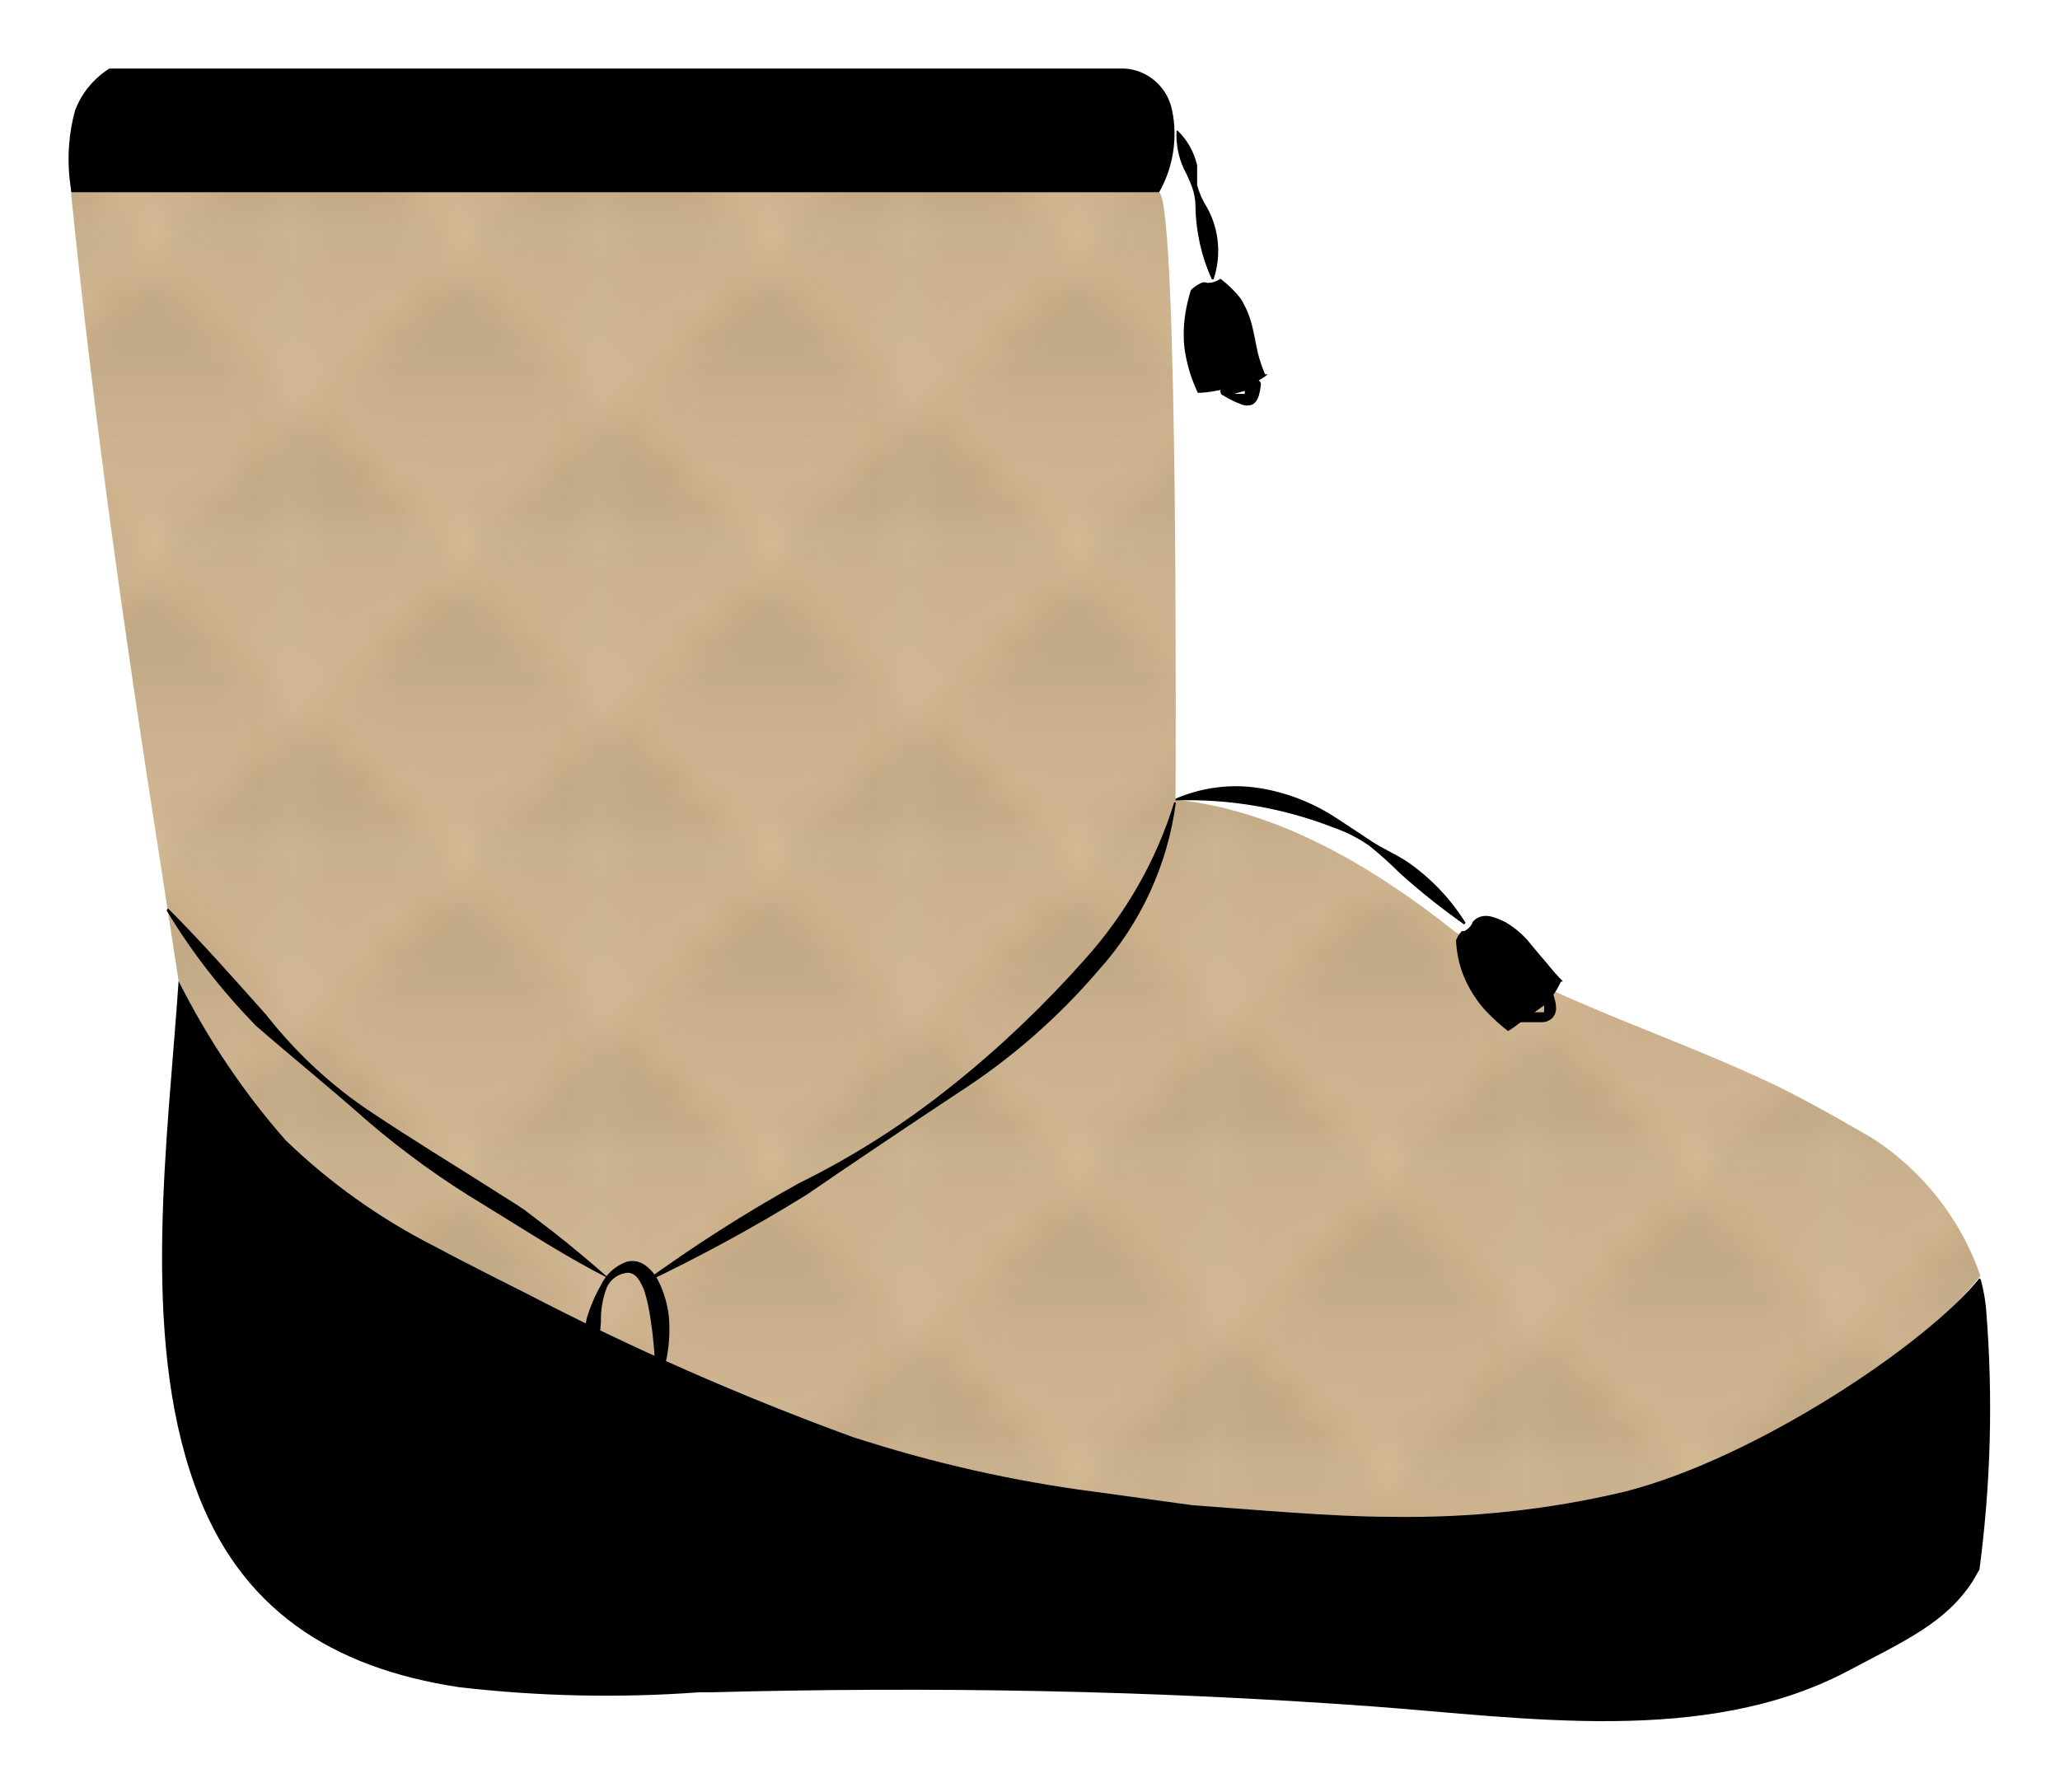
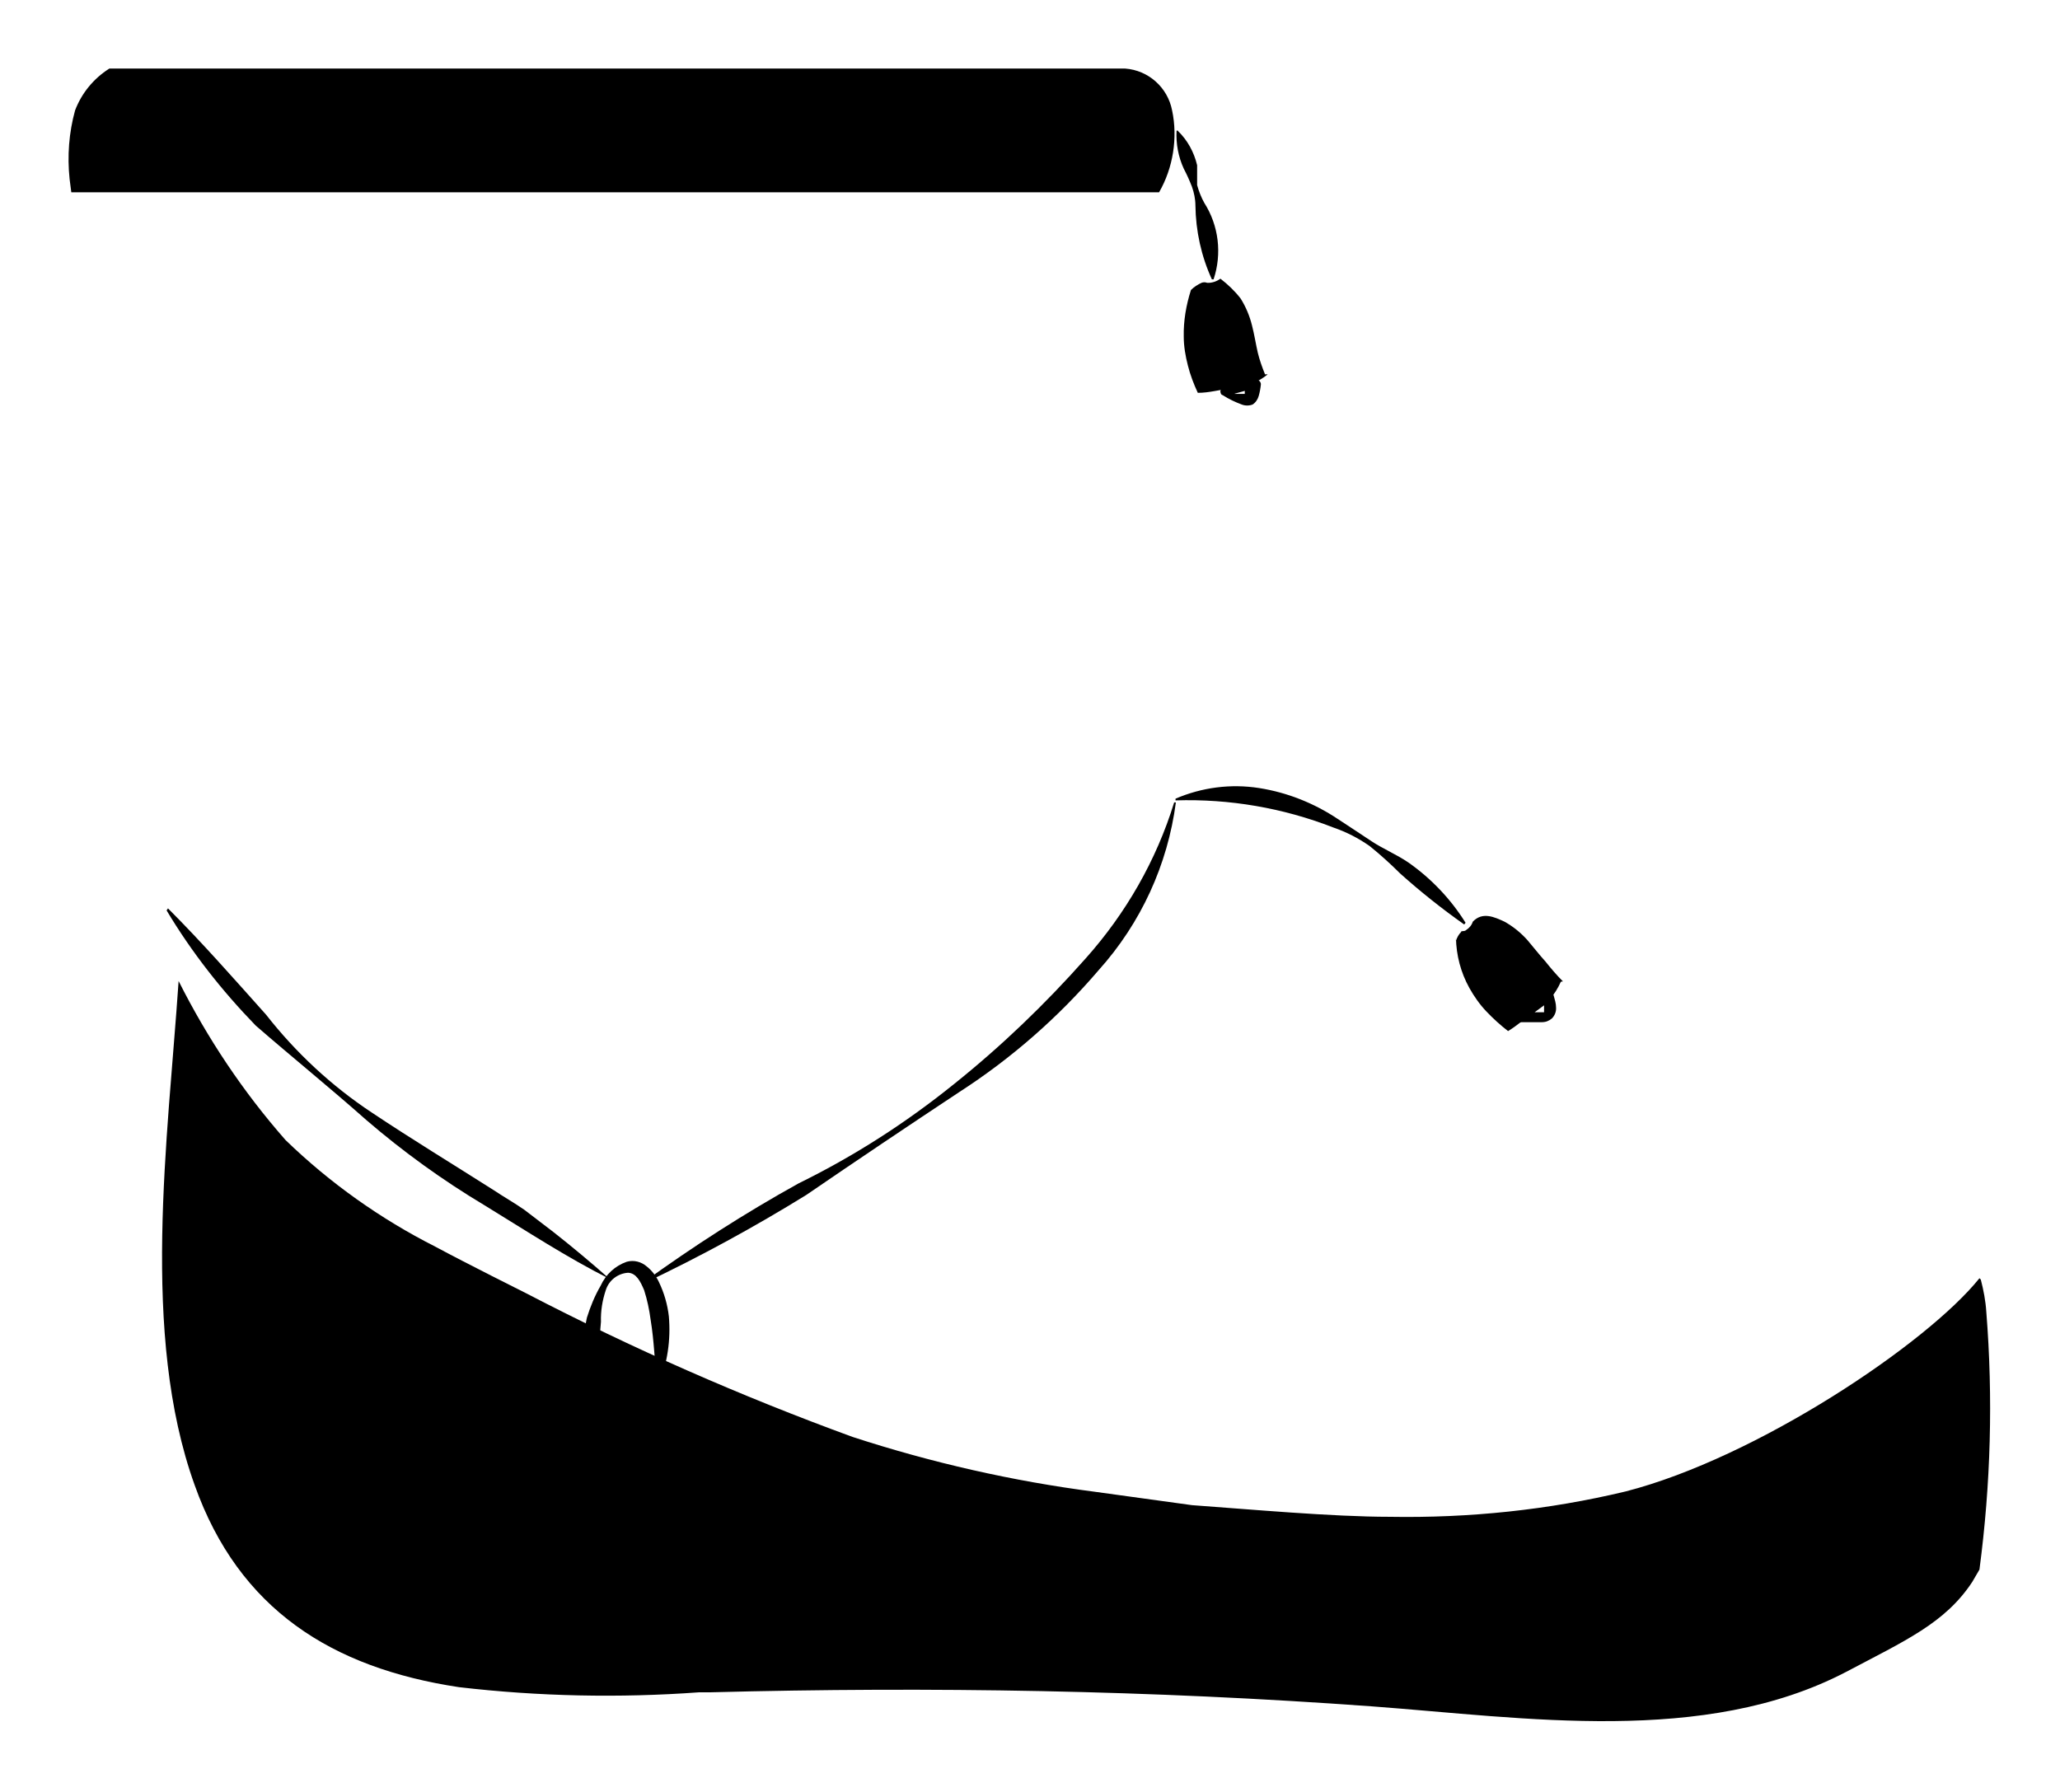
<svg xmlns="http://www.w3.org/2000/svg" xmlns:xlink="http://www.w3.org/1999/xlink" id="uuid-b4ed7abb-8ae0-4778-830a-92cde44fe8c1" data-name="a" width="60.09" height="52.27" viewBox="0 0 60.09 52.27">
  <defs>
    <style>
      .uuid-fa2573e6-3bd7-47e4-8aea-a8af898b9709 {
        fill: none;
      }

      .uuid-4264fd21-2d4b-4be8-923c-47b0e0a201db {
        fill: url(#uuid-13cb1a6c-02e9-4c20-a701-991d2abb3e35);
      }

      .uuid-36110c94-d048-4cea-ad60-3697b4b8c659 {
        fill: url(#uuid-f77d441a-2658-4ef1-8bd9-4ff5754e61c3);
      }

      .uuid-5e747549-0be9-4440-9752-429f05c5ad13 {
        fill: url(#uuid-f0999176-a093-46e8-8a28-47b20c6f17f2);
      }

      .uuid-dad00ad2-cab5-4781-ae69-b57e0dbcc4e9 {
        fill: url(#uuid-69be9e6d-f8f1-45f7-97d8-775a4ae392c0);
      }

      .uuid-c5156e16-64d1-4259-a19c-86754095fafc {
        stroke: #fff;
        stroke-miterlimit: 10;
        stroke-width: 4px;
      }

      .uuid-c5156e16-64d1-4259-a19c-86754095fafc, .uuid-77c1b8c0-9916-4a27-a86d-6cc9224ccb61 {
        fill: #fff;
      }

      .uuid-f47980a2-f3b0-4ded-a608-f1a3f6b36f55 {
        fill: url(#uuid-2417325a-0957-4d81-be59-67559bec8f96);
      }

      .uuid-e8b805a6-f0fe-4847-bc1d-b24db22daee8 {
        fill: url(#uuid-7e08ff25-e355-48d6-a914-8a351b5bc84c);
      }

      .uuid-f2b59f03-1f0d-42a8-baf2-223121ef13f7 {
        fill: url(#uuid-d7aa40d0-a415-4ac2-920d-dacba9a0605c);
      }

      .uuid-963e69c1-8f1b-429a-b2bf-5bb0f462f323 {
        fill: url(#uuid-f45952dd-d823-4978-b5b3-0c8e4f07ed84);
      }

      .uuid-7146cf26-3aed-4fea-8629-d3c4623a8237 {
        fill: #caa67d;
        fill-rule: evenodd;
      }

      .uuid-8d7fb60c-3da4-49ee-a5ce-87cc222d05ac {
        fill: url(#uuid-00dcb35c-db47-4472-a9a1-c19b92d2d194);
      }

      .uuid-7d1bac9e-f79d-4d8e-8725-3996efee754d {
        fill: url(#uuid-663dc832-1475-4aa0-989d-4b0e00681304);
      }

      .uuid-8260c200-d3b8-4ae0-98e6-c1088cc92bdc {
        fill: url(#uuid-474b0c13-daec-4f74-9467-314d4145190e);
      }
    </style>
    <linearGradient id="uuid-00dcb35c-db47-4472-a9a1-c19b92d2d194" x1="-8189.73" y1="-24661.2" x2="-8189.73" y2="-24652.48" gradientTransform="translate(8194.15 -24652.41) scale(1 -1)" gradientUnits="userSpaceOnUse">
      <stop offset=".28" stop-color="#ceb491" />
      <stop offset=".5" stop-color="#cab08d" />
      <stop offset=".7" stop-color="#c2aa87" />
    </linearGradient>
    <linearGradient id="uuid-69be9e6d-f8f1-45f7-97d8-775a4ae392c0" x1="-8189.73" y1="-24661.2" x2="-8189.73" y2="-24652.48" xlink:href="#uuid-00dcb35c-db47-4472-a9a1-c19b92d2d194" />
    <linearGradient id="uuid-474b0c13-daec-4f74-9467-314d4145190e" x1="-8185.3" y1="-24665.62" x2="-8185.3" y2="-24656.9" xlink:href="#uuid-00dcb35c-db47-4472-a9a1-c19b92d2d194" />
    <linearGradient id="uuid-2417325a-0957-4d81-be59-67559bec8f96" x1="-8185.3" y1="-24665.62" x2="-8185.3" y2="-24656.9" xlink:href="#uuid-00dcb35c-db47-4472-a9a1-c19b92d2d194" />
    <linearGradient id="uuid-d7aa40d0-a415-4ac2-920d-dacba9a0605c" x1="-8194.15" y1="-24665.62" x2="-8194.15" y2="-24656.9" xlink:href="#uuid-00dcb35c-db47-4472-a9a1-c19b92d2d194" />
    <linearGradient id="uuid-f77d441a-2658-4ef1-8bd9-4ff5754e61c3" x1="-8194.15" y1="-24665.62" x2="-8194.15" y2="-24656.9" xlink:href="#uuid-00dcb35c-db47-4472-a9a1-c19b92d2d194" />
    <linearGradient id="uuid-f0999176-a093-46e8-8a28-47b20c6f17f2" x1="-8185.3" y1="-24656.77" x2="-8185.3" y2="-24648.05" xlink:href="#uuid-00dcb35c-db47-4472-a9a1-c19b92d2d194" />
    <linearGradient id="uuid-663dc832-1475-4aa0-989d-4b0e00681304" x1="-8185.3" y1="-24656.77" x2="-8185.3" y2="-24648.05" xlink:href="#uuid-00dcb35c-db47-4472-a9a1-c19b92d2d194" />
    <linearGradient id="uuid-f45952dd-d823-4978-b5b3-0c8e4f07ed84" x1="-8194.15" y1="-24656.77" x2="-8194.15" y2="-24648.05" xlink:href="#uuid-00dcb35c-db47-4472-a9a1-c19b92d2d194" />
    <linearGradient id="uuid-7e08ff25-e355-48d6-a914-8a351b5bc84c" x1="-8194.15" y1="-24656.77" x2="-8194.15" y2="-24648.05" xlink:href="#uuid-00dcb35c-db47-4472-a9a1-c19b92d2d194" />
    <pattern id="uuid-13cb1a6c-02e9-4c20-a701-991d2abb3e35" data-name="New Pattern" x="0" y="0" width="8.85" height="8.85" patternTransform="translate(0 52.27)" patternUnits="userSpaceOnUse" viewBox="0 0 8.85 8.85">
      <g>
        <rect class="uuid-fa2573e6-3bd7-47e4-8aea-a8af898b9709" x="0" width="8.85" height="8.85" />
        <g>
          <polygon class="uuid-7146cf26-3aed-4fea-8629-d3c4623a8237" points="4.42 8.84 4.27 8.99 4.36 9.08 4.42 9.02 4.48 9.08 4.57 8.99 4.42 8.84" />
          <polygon class="uuid-7146cf26-3aed-4fea-8629-d3c4623a8237" points="4.43 8.84 4.58 8.99 4.49 9.08 4.43 9.02 4.37 9.08 4.28 8.99 4.43 8.84" />
        </g>
        <g>
          <polygon class="uuid-7146cf26-3aed-4fea-8629-d3c4623a8237" points="8.84 4.43 8.99 4.58 9.08 4.49 9.02 4.43 9.08 4.37 8.99 4.28 8.84 4.43" />
          <polygon class="uuid-7146cf26-3aed-4fea-8629-d3c4623a8237" points="8.84 4.42 8.99 4.27 9.08 4.36 9.02 4.42 9.08 4.48 8.99 4.57 8.84 4.42" />
        </g>
        <g>
          <g>
            <g>
              <polygon class="uuid-8d7fb60c-3da4-49ee-a5ce-87cc222d05ac" points="4.42 .06 8.78 4.42 4.42 8.78 .06 4.42 4.42 .06" />
              <g>
                <g>
                  <polygon class="uuid-fa2573e6-3bd7-47e4-8aea-a8af898b9709" points="7.88 4.42 7.02 5.29 7.92 6.19 8.78 5.33 7.88 4.42" />
                  <polygon class="uuid-7146cf26-3aed-4fea-8629-d3c4623a8237" points="7.72 5.55 7.63 5.46 7.47 5.62 7.56 5.71 7.72 5.55" />
                  <polygon class="uuid-7146cf26-3aed-4fea-8629-d3c4623a8237" points="8.01 5.26 7.92 5.17 7.76 5.33 7.85 5.42 8.01 5.26" />
                  <polygon class="uuid-7146cf26-3aed-4fea-8629-d3c4623a8237" points="8.3 4.97 8.21 4.88 8.05 5.04 8.14 5.13 8.3 4.97" />
                </g>
                <g>
                  <polygon class="uuid-fa2573e6-3bd7-47e4-8aea-a8af898b9709" points="7.02 5.29 6.15 6.15 7.05 7.05 7.92 6.19 7.02 5.29" />
                  <polygon class="uuid-7146cf26-3aed-4fea-8629-d3c4623a8237" points="6.86 6.41 6.77 6.32 6.61 6.48 6.7 6.57 6.86 6.41" />
                  <polygon class="uuid-7146cf26-3aed-4fea-8629-d3c4623a8237" points="7.15 6.12 7.06 6.03 6.9 6.19 6.99 6.28 7.15 6.12" />
                  <polygon class="uuid-7146cf26-3aed-4fea-8629-d3c4623a8237" points="7.43 5.84 7.34 5.75 7.18 5.91 7.27 6 7.43 5.84" />
                </g>
                <g>
                  <polygon class="uuid-fa2573e6-3bd7-47e4-8aea-a8af898b9709" points="6.15 6.15 5.29 7.02 6.19 7.92 7.05 7.05 6.15 6.15" />
                  <polygon class="uuid-7146cf26-3aed-4fea-8629-d3c4623a8237" points="6 7.28 5.91 7.19 5.74 7.35 5.84 7.44 6 7.28" />
                  <polygon class="uuid-7146cf26-3aed-4fea-8629-d3c4623a8237" points="6.28 6.99 6.19 6.9 6.03 7.06 6.12 7.15 6.28 6.99" />
                  <polygon class="uuid-7146cf26-3aed-4fea-8629-d3c4623a8237" points="6.57 6.7 6.48 6.61 6.32 6.77 6.41 6.86 6.57 6.7" />
                </g>
                <g>
                  <polygon class="uuid-fa2573e6-3bd7-47e4-8aea-a8af898b9709" points="5.29 7.02 4.42 7.88 5.33 8.78 6.19 7.92 5.29 7.02" />
                  <polygon class="uuid-7146cf26-3aed-4fea-8629-d3c4623a8237" points="5.13 8.14 5.04 8.05 4.88 8.21 4.97 8.3 5.13 8.14" />
                  <polygon class="uuid-7146cf26-3aed-4fea-8629-d3c4623a8237" points="5.42 7.85 5.33 7.76 5.17 7.92 5.26 8.01 5.42 7.85" />
                  <polygon class="uuid-7146cf26-3aed-4fea-8629-d3c4623a8237" points="5.71 7.57 5.62 7.48 5.46 7.64 5.55 7.73 5.71 7.57" />
                </g>
                <g>
                  <polygon class="uuid-fa2573e6-3bd7-47e4-8aea-a8af898b9709" points="4.42 7.88 3.56 7.02 2.66 7.92 3.52 8.78 4.42 7.88" />
                  <polygon class="uuid-7146cf26-3aed-4fea-8629-d3c4623a8237" points="3.3 7.72 3.39 7.63 3.23 7.47 3.14 7.56 3.3 7.72" />
                  <polygon class="uuid-7146cf26-3aed-4fea-8629-d3c4623a8237" points="3.59 8.01 3.68 7.92 3.52 7.76 3.43 7.85 3.59 8.01" />
                  <polygon class="uuid-7146cf26-3aed-4fea-8629-d3c4623a8237" points="3.88 8.3 3.97 8.21 3.81 8.05 3.71 8.14 3.88 8.3" />
                </g>
                <g>
                  <polygon class="uuid-fa2573e6-3bd7-47e4-8aea-a8af898b9709" points="3.56 7.02 2.69 6.15 1.79 7.05 2.66 7.92 3.56 7.02" />
                  <polygon class="uuid-7146cf26-3aed-4fea-8629-d3c4623a8237" points="2.44 6.86 2.53 6.77 2.37 6.61 2.28 6.7 2.44 6.86" />
                  <polygon class="uuid-7146cf26-3aed-4fea-8629-d3c4623a8237" points="2.72 7.15 2.81 7.06 2.65 6.9 2.56 6.99 2.72 7.15" />
                  <polygon class="uuid-7146cf26-3aed-4fea-8629-d3c4623a8237" points="3.01 7.43 3.1 7.34 2.94 7.18 2.85 7.27 3.01 7.43" />
                </g>
                <g>
                  <polygon class="uuid-fa2573e6-3bd7-47e4-8aea-a8af898b9709" points="2.69 6.15 1.83 5.29 .93 6.19 1.79 7.05 2.69 6.15" />
                  <polygon class="uuid-7146cf26-3aed-4fea-8629-d3c4623a8237" points="1.57 6 1.66 5.91 1.5 5.74 1.41 5.83 1.57 6" />
                  <polygon class="uuid-7146cf26-3aed-4fea-8629-d3c4623a8237" points="1.86 6.28 1.95 6.19 1.79 6.03 1.7 6.12 1.86 6.28" />
                  <polygon class="uuid-7146cf26-3aed-4fea-8629-d3c4623a8237" points="2.15 6.57 2.24 6.48 2.08 6.32 1.99 6.41 2.15 6.57" />
                </g>
                <g>
                  <polygon class="uuid-fa2573e6-3bd7-47e4-8aea-a8af898b9709" points="1.83 5.29 .97 4.42 .06 5.33 .93 6.19 1.83 5.29" />
                  <polygon class="uuid-7146cf26-3aed-4fea-8629-d3c4623a8237" points=".71 5.13 .8 5.04 .64 4.88 .55 4.97 .71 5.13" />
                  <polygon class="uuid-7146cf26-3aed-4fea-8629-d3c4623a8237" points="1 5.42 1.09 5.33 .92 5.17 .83 5.26 1 5.42" />
                  <polygon class="uuid-7146cf26-3aed-4fea-8629-d3c4623a8237" points="1.28 5.71 1.37 5.62 1.21 5.45 1.12 5.55 1.28 5.71" />
                </g>
                <g>
                  <polygon class="uuid-fa2573e6-3bd7-47e4-8aea-a8af898b9709" points=".97 4.42 1.83 3.56 .93 2.66 .06 3.52 .97 4.42" />
                  <polygon class="uuid-7146cf26-3aed-4fea-8629-d3c4623a8237" points="1.12 3.3 1.21 3.39 1.37 3.23 1.28 3.14 1.12 3.3" />
                  <polygon class="uuid-7146cf26-3aed-4fea-8629-d3c4623a8237" points=".84 3.59 .93 3.68 1.09 3.52 1 3.43 .84 3.59" />
                  <polygon class="uuid-7146cf26-3aed-4fea-8629-d3c4623a8237" points=".55 3.88 .64 3.97 .8 3.81 .71 3.71 .55 3.88" />
                </g>
                <g>
                  <polygon class="uuid-fa2573e6-3bd7-47e4-8aea-a8af898b9709" points="1.83 3.56 2.69 2.69 1.79 1.79 .93 2.66 1.83 3.56" />
                  <polygon class="uuid-7146cf26-3aed-4fea-8629-d3c4623a8237" points="1.99 2.44 2.08 2.53 2.24 2.37 2.15 2.28 1.99 2.44" />
                  <polygon class="uuid-7146cf26-3aed-4fea-8629-d3c4623a8237" points="1.7 2.72 1.79 2.81 1.95 2.65 1.86 2.56 1.7 2.72" />
                  <polygon class="uuid-7146cf26-3aed-4fea-8629-d3c4623a8237" points="1.41 3.01 1.5 3.1 1.66 2.94 1.57 2.85 1.41 3.01" />
                </g>
                <g>
                  <polygon class="uuid-fa2573e6-3bd7-47e4-8aea-a8af898b9709" points="2.69 2.69 3.56 1.83 2.66 .93 1.79 1.79 2.69 2.69" />
                  <polygon class="uuid-7146cf26-3aed-4fea-8629-d3c4623a8237" points="2.85 1.57 2.94 1.66 3.1 1.5 3.01 1.41 2.85 1.57" />
                  <polygon class="uuid-7146cf26-3aed-4fea-8629-d3c4623a8237" points="2.56 1.86 2.65 1.95 2.81 1.79 2.72 1.7 2.56 1.86" />
                  <polygon class="uuid-7146cf26-3aed-4fea-8629-d3c4623a8237" points="2.28 2.15 2.37 2.24 2.53 2.08 2.44 1.99 2.28 2.15" />
                </g>
                <g>
                  <polygon class="uuid-fa2573e6-3bd7-47e4-8aea-a8af898b9709" points="3.56 1.83 4.42 .97 3.52 .06 2.66 .93 3.56 1.83" />
                  <polygon class="uuid-7146cf26-3aed-4fea-8629-d3c4623a8237" points="3.72 .71 3.81 .8 3.97 .64 3.88 .55 3.72 .71" />
                  <polygon class="uuid-7146cf26-3aed-4fea-8629-d3c4623a8237" points="3.43 .99 3.52 1.09 3.68 .92 3.59 .83 3.43 .99" />
                  <polygon class="uuid-7146cf26-3aed-4fea-8629-d3c4623a8237" points="3.14 1.28 3.23 1.37 3.39 1.21 3.3 1.12 3.14 1.28" />
                </g>
                <g>
                  <polygon class="uuid-fa2573e6-3bd7-47e4-8aea-a8af898b9709" points="4.42 .97 5.29 1.83 6.19 .93 5.33 .06 4.42 .97" />
                  <polygon class="uuid-7146cf26-3aed-4fea-8629-d3c4623a8237" points="5.55 1.12 5.46 1.21 5.62 1.37 5.71 1.28 5.55 1.12" />
                  <polygon class="uuid-7146cf26-3aed-4fea-8629-d3c4623a8237" points="5.26 .84 5.17 .93 5.33 1.09 5.42 1 5.26 .84" />
                  <polygon class="uuid-7146cf26-3aed-4fea-8629-d3c4623a8237" points="4.97 .55 4.88 .64 5.04 .8 5.13 .71 4.97 .55" />
                </g>
                <g>
                  <polygon class="uuid-fa2573e6-3bd7-47e4-8aea-a8af898b9709" points="5.29 1.83 6.15 2.69 7.05 1.79 6.19 .93 5.29 1.83" />
                  <polygon class="uuid-7146cf26-3aed-4fea-8629-d3c4623a8237" points="6.41 1.99 6.32 2.08 6.48 2.24 6.57 2.15 6.41 1.99" />
                  <polygon class="uuid-7146cf26-3aed-4fea-8629-d3c4623a8237" points="6.12 1.7 6.03 1.79 6.19 1.95 6.28 1.86 6.12 1.7" />
                  <polygon class="uuid-7146cf26-3aed-4fea-8629-d3c4623a8237" points="5.84 1.41 5.75 1.5 5.91 1.66 6 1.57 5.84 1.41" />
                </g>
                <g>
                  <polygon class="uuid-fa2573e6-3bd7-47e4-8aea-a8af898b9709" points="6.15 2.69 7.02 3.56 7.92 2.66 7.05 1.79 6.15 2.69" />
                  <polygon class="uuid-7146cf26-3aed-4fea-8629-d3c4623a8237" points="7.28 2.85 7.19 2.94 7.35 3.1 7.44 3.01 7.28 2.85" />
                  <polygon class="uuid-7146cf26-3aed-4fea-8629-d3c4623a8237" points="6.99 2.56 6.9 2.65 7.06 2.81 7.15 2.72 6.99 2.56" />
                  <polygon class="uuid-7146cf26-3aed-4fea-8629-d3c4623a8237" points="6.7 2.28 6.61 2.37 6.77 2.53 6.86 2.44 6.7 2.28" />
                </g>
                <g>
                  <polygon class="uuid-fa2573e6-3bd7-47e4-8aea-a8af898b9709" points="7.02 3.56 7.88 4.42 8.78 3.52 7.92 2.66 7.02 3.56" />
                  <polygon class="uuid-7146cf26-3aed-4fea-8629-d3c4623a8237" points="8.14 3.72 8.05 3.81 8.21 3.97 8.3 3.88 8.14 3.72" />
                  <polygon class="uuid-7146cf26-3aed-4fea-8629-d3c4623a8237" points="7.85 3.43 7.76 3.52 7.92 3.68 8.01 3.59 7.85 3.43" />
                  <polygon class="uuid-7146cf26-3aed-4fea-8629-d3c4623a8237" points="7.57 3.14 7.48 3.23 7.64 3.39 7.73 3.3 7.57 3.14" />
                </g>
                <g>
                  <polygon class="uuid-7146cf26-3aed-4fea-8629-d3c4623a8237" points="4.85 8.43 4.76 8.34 4.61 8.49 4.7 8.58 4.85 8.43" />
                  <polygon class="uuid-7146cf26-3aed-4fea-8629-d3c4623a8237" points="4.43 8.85 4.58 8.7 4.49 8.61 4.43 8.67 4.37 8.61 4.28 8.7 4.43 8.85" />
                  <polygon class="uuid-7146cf26-3aed-4fea-8629-d3c4623a8237" points="4.16 8.58 4.25 8.49 4.1 8.34 4.01 8.43 4.16 8.58" />
                </g>
                <g>
                  <polygon class="uuid-7146cf26-3aed-4fea-8629-d3c4623a8237" points=".41 4.85 .51 4.76 .35 4.61 .26 4.7 .41 4.85" />
                  <polygon class="uuid-7146cf26-3aed-4fea-8629-d3c4623a8237" points="0 4.43 .14 4.58 .23 4.49 .17 4.43 .23 4.37 .14 4.28 0 4.43" />
                  <polygon class="uuid-7146cf26-3aed-4fea-8629-d3c4623a8237" points=".26 4.16 .35 4.25 .5 4.1 .41 4.01 .26 4.16" />
                </g>
                <g>
                  <polygon class="uuid-7146cf26-3aed-4fea-8629-d3c4623a8237" points="4 .41 4.09 .5 4.24 .35 4.15 .26 4 .41" />
                  <polygon class="uuid-7146cf26-3aed-4fea-8629-d3c4623a8237" points="4.42 0 4.27 .14 4.36 .23 4.42 .17 4.48 .23 4.57 .14 4.42 0" />
                  <polygon class="uuid-7146cf26-3aed-4fea-8629-d3c4623a8237" points="4.69 .26 4.6 .35 4.75 .5 4.84 .41 4.69 .26" />
                </g>
                <g>
                  <polygon class="uuid-7146cf26-3aed-4fea-8629-d3c4623a8237" points="8.43 4 8.34 4.09 8.49 4.24 8.58 4.15 8.43 4" />
                  <polygon class="uuid-7146cf26-3aed-4fea-8629-d3c4623a8237" points="8.85 4.42 8.7 4.27 8.61 4.36 8.67 4.42 8.61 4.48 8.7 4.57 8.85 4.42" />
                  <polygon class="uuid-7146cf26-3aed-4fea-8629-d3c4623a8237" points="8.58 4.69 8.49 4.6 8.34 4.75 8.43 4.84 8.58 4.69" />
                </g>
              </g>
            </g>
            <g>
              <polygon class="uuid-dad00ad2-cab5-4781-ae69-b57e0dbcc4e9" points=".06 4.42 4.42 8.78 8.78 4.42 4.42 .06 .06 4.42" />
              <g>
                <g>
                  <polygon class="uuid-fa2573e6-3bd7-47e4-8aea-a8af898b9709" points="5.33 8.78 6.19 7.92 5.29 7.02 4.42 7.88 5.33 8.78" />
                  <polygon class="uuid-7146cf26-3aed-4fea-8629-d3c4623a8237" points="5.48 7.66 5.57 7.75 5.73 7.59 5.64 7.5 5.48 7.66" />
                  <polygon class="uuid-7146cf26-3aed-4fea-8629-d3c4623a8237" points="5.2 7.95 5.29 8.04 5.45 7.88 5.36 7.79 5.2 7.95" />
                  <polygon class="uuid-7146cf26-3aed-4fea-8629-d3c4623a8237" points="4.91 8.24 5 8.33 5.16 8.17 5.07 8.07 4.91 8.24" />
                </g>
                <g>
                  <polygon class="uuid-fa2573e6-3bd7-47e4-8aea-a8af898b9709" points="6.19 7.92 7.05 7.05 6.15 6.15 5.29 7.02 6.19 7.92" />
                  <polygon class="uuid-7146cf26-3aed-4fea-8629-d3c4623a8237" points="6.35 6.8 6.44 6.89 6.6 6.73 6.51 6.64 6.35 6.8" />
                  <polygon class="uuid-7146cf26-3aed-4fea-8629-d3c4623a8237" points="6.06 7.08 6.15 7.17 6.31 7.01 6.22 6.92 6.06 7.08" />
                  <polygon class="uuid-7146cf26-3aed-4fea-8629-d3c4623a8237" points="5.77 7.37 5.86 7.46 6.02 7.3 5.93 7.21 5.77 7.37" />
                </g>
                <g>
                  <polygon class="uuid-fa2573e6-3bd7-47e4-8aea-a8af898b9709" points="7.05 7.05 7.92 6.19 7.02 5.29 6.15 6.15 7.05 7.05" />
                  <polygon class="uuid-7146cf26-3aed-4fea-8629-d3c4623a8237" points="7.21 5.93 7.3 6.02 7.46 5.86 7.37 5.77 7.21 5.93" />
                  <polygon class="uuid-7146cf26-3aed-4fea-8629-d3c4623a8237" points="6.92 6.22 7.01 6.31 7.17 6.15 7.08 6.06 6.92 6.22" />
                  <polygon class="uuid-7146cf26-3aed-4fea-8629-d3c4623a8237" points="6.64 6.51 6.73 6.6 6.89 6.44 6.8 6.35 6.64 6.51" />
                </g>
                <g>
                  <polygon class="uuid-fa2573e6-3bd7-47e4-8aea-a8af898b9709" points="7.92 6.19 8.78 5.33 7.88 4.42 7.02 5.29 7.92 6.19" />
                  <polygon class="uuid-7146cf26-3aed-4fea-8629-d3c4623a8237" points="8.08 5.07 8.17 5.16 8.33 5 8.24 4.91 8.08 5.07" />
                  <polygon class="uuid-7146cf26-3aed-4fea-8629-d3c4623a8237" points="7.79 5.35 7.88 5.45 8.04 5.28 7.95 5.19 7.79 5.35" />
                  <polygon class="uuid-7146cf26-3aed-4fea-8629-d3c4623a8237" points="7.5 5.64 7.59 5.73 7.75 5.57 7.66 5.48 7.5 5.64" />
                </g>
                <g>
                  <polygon class="uuid-fa2573e6-3bd7-47e4-8aea-a8af898b9709" points="8.78 3.52 7.92 2.66 7.02 3.56 7.88 4.42 8.78 3.52" />
                  <polygon class="uuid-7146cf26-3aed-4fea-8629-d3c4623a8237" points="7.66 3.36 7.75 3.27 7.59 3.11 7.5 3.2 7.66 3.36" />
                  <polygon class="uuid-7146cf26-3aed-4fea-8629-d3c4623a8237" points="7.95 3.65 8.04 3.56 7.88 3.4 7.79 3.49 7.95 3.65" />
                  <polygon class="uuid-7146cf26-3aed-4fea-8629-d3c4623a8237" points="8.24 3.94 8.33 3.85 8.17 3.69 8.07 3.78 8.24 3.94" />
                </g>
                <g>
                  <polygon class="uuid-fa2573e6-3bd7-47e4-8aea-a8af898b9709" points="7.92 2.66 7.05 1.79 6.15 2.69 7.02 3.56 7.92 2.66" />
                  <polygon class="uuid-7146cf26-3aed-4fea-8629-d3c4623a8237" points="6.8 2.5 6.89 2.41 6.73 2.25 6.64 2.34 6.8 2.5" />
                  <polygon class="uuid-7146cf26-3aed-4fea-8629-d3c4623a8237" points="7.08 2.79 7.17 2.7 7.01 2.54 6.92 2.63 7.08 2.79" />
                  <polygon class="uuid-7146cf26-3aed-4fea-8629-d3c4623a8237" points="7.37 3.07 7.46 2.98 7.3 2.82 7.21 2.91 7.37 3.07" />
                </g>
                <g>
                  <polygon class="uuid-fa2573e6-3bd7-47e4-8aea-a8af898b9709" points="7.05 1.79 6.19 .93 5.29 1.83 6.15 2.69 7.05 1.79" />
                  <polygon class="uuid-7146cf26-3aed-4fea-8629-d3c4623a8237" points="5.93 1.64 6.02 1.55 5.86 1.38 5.77 1.47 5.93 1.64" />
                  <polygon class="uuid-7146cf26-3aed-4fea-8629-d3c4623a8237" points="6.22 1.92 6.31 1.83 6.15 1.67 6.06 1.76 6.22 1.92" />
                  <polygon class="uuid-7146cf26-3aed-4fea-8629-d3c4623a8237" points="6.51 2.21 6.6 2.12 6.44 1.96 6.35 2.05 6.51 2.21" />
                </g>
                <g>
                  <polygon class="uuid-fa2573e6-3bd7-47e4-8aea-a8af898b9709" points="6.19 .93 5.33 .06 4.42 .97 5.29 1.83 6.19 .93" />
                  <polygon class="uuid-7146cf26-3aed-4fea-8629-d3c4623a8237" points="5.07 .77 5.16 .68 5 .52 4.91 .61 5.07 .77" />
                  <polygon class="uuid-7146cf26-3aed-4fea-8629-d3c4623a8237" points="5.36 1.06 5.45 .97 5.28 .81 5.19 .9 5.36 1.06" />
                  <polygon class="uuid-7146cf26-3aed-4fea-8629-d3c4623a8237" points="5.64 1.35 5.73 1.26 5.57 1.09 5.48 1.19 5.64 1.35" />
                </g>
                <g>
                  <polygon class="uuid-fa2573e6-3bd7-47e4-8aea-a8af898b9709" points="3.52 .06 2.66 .93 3.56 1.83 4.42 .97 3.52 .06" />
                  <polygon class="uuid-7146cf26-3aed-4fea-8629-d3c4623a8237" points="3.36 1.19 3.27 1.1 3.11 1.26 3.2 1.35 3.36 1.19" />
                  <polygon class="uuid-7146cf26-3aed-4fea-8629-d3c4623a8237" points="3.65 .9 3.56 .81 3.4 .97 3.49 1.06 3.65 .9" />
                  <polygon class="uuid-7146cf26-3aed-4fea-8629-d3c4623a8237" points="3.94 .61 3.85 .52 3.69 .68 3.78 .77 3.94 .61" />
                </g>
                <g>
                  <polygon class="uuid-fa2573e6-3bd7-47e4-8aea-a8af898b9709" points="2.66 .93 1.79 1.79 2.69 2.69 3.56 1.83 2.66 .93" />
                  <polygon class="uuid-7146cf26-3aed-4fea-8629-d3c4623a8237" points="2.5 2.05 2.41 1.96 2.25 2.12 2.34 2.21 2.5 2.05" />
                  <polygon class="uuid-7146cf26-3aed-4fea-8629-d3c4623a8237" points="2.79 1.76 2.7 1.67 2.54 1.83 2.63 1.92 2.79 1.76" />
                  <polygon class="uuid-7146cf26-3aed-4fea-8629-d3c4623a8237" points="3.07 1.48 2.98 1.39 2.82 1.55 2.91 1.64 3.07 1.48" />
                </g>
                <g>
                  <polygon class="uuid-fa2573e6-3bd7-47e4-8aea-a8af898b9709" points="1.79 1.79 .93 2.66 1.83 3.56 2.69 2.69 1.79 1.79" />
                  <polygon class="uuid-7146cf26-3aed-4fea-8629-d3c4623a8237" points="1.64 2.92 1.55 2.83 1.38 2.99 1.48 3.08 1.64 2.92" />
                  <polygon class="uuid-7146cf26-3aed-4fea-8629-d3c4623a8237" points="1.92 2.63 1.83 2.54 1.67 2.7 1.76 2.79 1.92 2.63" />
                  <polygon class="uuid-7146cf26-3aed-4fea-8629-d3c4623a8237" points="2.21 2.34 2.12 2.25 1.96 2.41 2.05 2.5 2.21 2.34" />
                </g>
                <g>
                  <polygon class="uuid-fa2573e6-3bd7-47e4-8aea-a8af898b9709" points=".93 2.66 .06 3.52 .97 4.42 1.83 3.56 .93 2.66" />
                  <polygon class="uuid-7146cf26-3aed-4fea-8629-d3c4623a8237" points=".77 3.78 .68 3.69 .52 3.85 .61 3.94 .77 3.78" />
                  <polygon class="uuid-7146cf26-3aed-4fea-8629-d3c4623a8237" points="1.06 3.49 .97 3.4 .81 3.56 .9 3.65 1.06 3.49" />
                  <polygon class="uuid-7146cf26-3aed-4fea-8629-d3c4623a8237" points="1.35 3.21 1.26 3.12 1.1 3.28 1.19 3.37 1.35 3.21" />
                </g>
                <g>
                  <polygon class="uuid-fa2573e6-3bd7-47e4-8aea-a8af898b9709" points=".06 5.33 .93 6.19 1.83 5.29 .97 4.42 .06 5.33" />
                  <polygon class="uuid-7146cf26-3aed-4fea-8629-d3c4623a8237" points="1.19 5.48 1.1 5.57 1.26 5.73 1.35 5.64 1.19 5.48" />
                  <polygon class="uuid-7146cf26-3aed-4fea-8629-d3c4623a8237" points=".9 5.2 .81 5.29 .97 5.45 1.06 5.36 .9 5.2" />
                  <polygon class="uuid-7146cf26-3aed-4fea-8629-d3c4623a8237" points=".61 4.91 .52 5 .68 5.16 .77 5.07 .61 4.91" />
                </g>
                <g>
                  <polygon class="uuid-fa2573e6-3bd7-47e4-8aea-a8af898b9709" points=".93 6.19 1.79 7.05 2.69 6.15 1.83 5.29 .93 6.19" />
                  <polygon class="uuid-7146cf26-3aed-4fea-8629-d3c4623a8237" points="2.05 6.35 1.96 6.44 2.12 6.6 2.21 6.51 2.05 6.35" />
                  <polygon class="uuid-7146cf26-3aed-4fea-8629-d3c4623a8237" points="1.76 6.06 1.67 6.15 1.83 6.31 1.92 6.22 1.76 6.06" />
                  <polygon class="uuid-7146cf26-3aed-4fea-8629-d3c4623a8237" points="1.48 5.77 1.39 5.86 1.55 6.02 1.64 5.93 1.48 5.77" />
                </g>
                <g>
                  <polygon class="uuid-fa2573e6-3bd7-47e4-8aea-a8af898b9709" points="1.79 7.05 2.66 7.92 3.56 7.02 2.69 6.15 1.79 7.05" />
                  <polygon class="uuid-7146cf26-3aed-4fea-8629-d3c4623a8237" points="2.92 7.21 2.83 7.3 2.99 7.46 3.08 7.37 2.92 7.21" />
                  <polygon class="uuid-7146cf26-3aed-4fea-8629-d3c4623a8237" points="2.63 6.92 2.54 7.01 2.7 7.17 2.79 7.08 2.63 6.92" />
                  <polygon class="uuid-7146cf26-3aed-4fea-8629-d3c4623a8237" points="2.34 6.64 2.25 6.73 2.41 6.89 2.5 6.8 2.34 6.64" />
                </g>
                <g>
                  <polygon class="uuid-fa2573e6-3bd7-47e4-8aea-a8af898b9709" points="2.66 7.92 3.52 8.78 4.42 7.88 3.56 7.02 2.66 7.92" />
                  <polygon class="uuid-7146cf26-3aed-4fea-8629-d3c4623a8237" points="3.78 8.08 3.69 8.17 3.85 8.33 3.94 8.24 3.78 8.08" />
                  <polygon class="uuid-7146cf26-3aed-4fea-8629-d3c4623a8237" points="3.49 7.79 3.4 7.88 3.56 8.04 3.65 7.95 3.49 7.79" />
                  <polygon class="uuid-7146cf26-3aed-4fea-8629-d3c4623a8237" points="3.21 7.5 3.12 7.59 3.28 7.75 3.37 7.66 3.21 7.5" />
                </g>
                <g>
                  <polygon class="uuid-7146cf26-3aed-4fea-8629-d3c4623a8237" points="8.43 4.85 8.34 4.76 8.49 4.61 8.58 4.7 8.43 4.85" />
                  <polygon class="uuid-7146cf26-3aed-4fea-8629-d3c4623a8237" points="8.85 4.43 8.7 4.58 8.61 4.49 8.67 4.43 8.61 4.37 8.7 4.28 8.85 4.43" />
                  <polygon class="uuid-7146cf26-3aed-4fea-8629-d3c4623a8237" points="8.58 4.16 8.49 4.25 8.34 4.1 8.43 4.01 8.58 4.16" />
                </g>
                <g>
                  <polygon class="uuid-7146cf26-3aed-4fea-8629-d3c4623a8237" points="4.85 .41 4.76 .5 4.61 .35 4.7 .26 4.85 .41" />
                  <polygon class="uuid-7146cf26-3aed-4fea-8629-d3c4623a8237" points="4.43 0 4.58 .14 4.49 .23 4.43 .17 4.37 .23 4.28 .14 4.43 0" />
                  <polygon class="uuid-7146cf26-3aed-4fea-8629-d3c4623a8237" points="4.16 .26 4.25 .35 4.1 .5 4.01 .41 4.16 .26" />
                </g>
                <g>
                  <polygon class="uuid-7146cf26-3aed-4fea-8629-d3c4623a8237" points=".41 4 .51 4.09 .35 4.24 .26 4.15 .41 4" />
                  <polygon class="uuid-7146cf26-3aed-4fea-8629-d3c4623a8237" points="0 4.42 .14 4.27 .23 4.36 .17 4.42 .23 4.48 .14 4.57 0 4.42" />
                  <polygon class="uuid-7146cf26-3aed-4fea-8629-d3c4623a8237" points=".26 4.69 .35 4.6 .5 4.75 .41 4.84 .26 4.69" />
                </g>
                <g>
                  <polygon class="uuid-7146cf26-3aed-4fea-8629-d3c4623a8237" points="4 8.43 4.09 8.34 4.24 8.49 4.15 8.58 4 8.43" />
                  <polygon class="uuid-7146cf26-3aed-4fea-8629-d3c4623a8237" points="4.42 8.85 4.27 8.7 4.36 8.61 4.42 8.67 4.48 8.61 4.57 8.7 4.42 8.85" />
                  <polygon class="uuid-7146cf26-3aed-4fea-8629-d3c4623a8237" points="4.69 8.58 4.6 8.49 4.75 8.34 4.84 8.43 4.69 8.58" />
                </g>
              </g>
            </g>
          </g>
          <g>
            <g>
              <polygon class="uuid-8260c200-d3b8-4ae0-98e6-c1088cc92bdc" points="8.85 4.48 13.21 8.84 8.85 13.2 4.49 8.84 8.85 4.48" />
              <g>
                <g>
                  <polygon class="uuid-fa2573e6-3bd7-47e4-8aea-a8af898b9709" points="12.31 8.84 11.45 9.71 12.35 10.61 13.21 9.75 12.31 8.84" />
                  <polygon class="uuid-7146cf26-3aed-4fea-8629-d3c4623a8237" points="12.15 9.97 12.06 9.88 11.9 10.04 11.99 10.13 12.15 9.97" />
                  <polygon class="uuid-7146cf26-3aed-4fea-8629-d3c4623a8237" points="12.44 9.68 12.35 9.59 12.19 9.75 12.28 9.84 12.44 9.68" />
                  <polygon class="uuid-7146cf26-3aed-4fea-8629-d3c4623a8237" points="12.73 9.39 12.64 9.3 12.48 9.46 12.57 9.55 12.73 9.39" />
                </g>
                <g>
                  <polygon class="uuid-fa2573e6-3bd7-47e4-8aea-a8af898b9709" points="11.45 9.71 10.58 10.57 11.49 11.47 12.35 10.61 11.45 9.71" />
                  <polygon class="uuid-7146cf26-3aed-4fea-8629-d3c4623a8237" points="11.29 10.83 11.2 10.74 11.04 10.9 11.13 10.99 11.29 10.83" />
                  <polygon class="uuid-7146cf26-3aed-4fea-8629-d3c4623a8237" points="11.58 10.54 11.49 10.45 11.33 10.61 11.42 10.7 11.58 10.54" />
                  <polygon class="uuid-7146cf26-3aed-4fea-8629-d3c4623a8237" points="11.87 10.26 11.77 10.17 11.61 10.33 11.7 10.42 11.87 10.26" />
                </g>
                <g>
                  <polygon class="uuid-fa2573e6-3bd7-47e4-8aea-a8af898b9709" points="10.58 10.57 9.72 11.44 10.62 12.34 11.49 11.47 10.58 10.57" />
                  <polygon class="uuid-7146cf26-3aed-4fea-8629-d3c4623a8237" points="10.43 11.7 10.34 11.61 10.18 11.77 10.27 11.86 10.43 11.7" />
                  <polygon class="uuid-7146cf26-3aed-4fea-8629-d3c4623a8237" points="10.71 11.41 10.62 11.32 10.46 11.48 10.55 11.57 10.71 11.41" />
                  <polygon class="uuid-7146cf26-3aed-4fea-8629-d3c4623a8237" points="11 11.12 10.91 11.03 10.75 11.19 10.84 11.28 11 11.12" />
                </g>
                <g>
                  <polygon class="uuid-fa2573e6-3bd7-47e4-8aea-a8af898b9709" points="9.72 11.44 8.85 12.3 9.76 13.2 10.62 12.34 9.72 11.44" />
                  <polygon class="uuid-7146cf26-3aed-4fea-8629-d3c4623a8237" points="9.56 12.56 9.47 12.47 9.31 12.63 9.4 12.72 9.56 12.56" />
                  <polygon class="uuid-7146cf26-3aed-4fea-8629-d3c4623a8237" points="9.85 12.27 9.76 12.18 9.6 12.34 9.69 12.43 9.85 12.27" />
                  <polygon class="uuid-7146cf26-3aed-4fea-8629-d3c4623a8237" points="10.14 11.99 10.05 11.9 9.89 12.06 9.98 12.15 10.14 11.99" />
                </g>
                <g>
                  <polygon class="uuid-fa2573e6-3bd7-47e4-8aea-a8af898b9709" points="8.85 12.3 7.99 11.44 7.09 12.34 7.95 13.2 8.85 12.3" />
                  <polygon class="uuid-7146cf26-3aed-4fea-8629-d3c4623a8237" points="7.73 12.14 7.82 12.05 7.66 11.89 7.57 11.98 7.73 12.14" />
                  <polygon class="uuid-7146cf26-3aed-4fea-8629-d3c4623a8237" points="8.02 12.43 8.11 12.34 7.95 12.18 7.86 12.27 8.02 12.43" />
                  <polygon class="uuid-7146cf26-3aed-4fea-8629-d3c4623a8237" points="8.31 12.72 8.4 12.63 8.24 12.47 8.15 12.56 8.31 12.72" />
                </g>
                <g>
                  <polygon class="uuid-fa2573e6-3bd7-47e4-8aea-a8af898b9709" points="7.99 11.44 7.13 10.57 6.22 11.47 7.09 12.34 7.99 11.44" />
                  <polygon class="uuid-7146cf26-3aed-4fea-8629-d3c4623a8237" points="6.87 11.28 6.96 11.19 6.8 11.03 6.71 11.12 6.87 11.28" />
                  <polygon class="uuid-7146cf26-3aed-4fea-8629-d3c4623a8237" points="7.15 11.57 7.24 11.48 7.08 11.32 6.99 11.41 7.15 11.57" />
                  <polygon class="uuid-7146cf26-3aed-4fea-8629-d3c4623a8237" points="7.44 11.85 7.53 11.76 7.37 11.6 7.28 11.69 7.44 11.85" />
                </g>
                <g>
                  <polygon class="uuid-fa2573e6-3bd7-47e4-8aea-a8af898b9709" points="7.13 10.57 6.26 9.71 5.36 10.61 6.22 11.47 7.13 10.57" />
                  <polygon class="uuid-7146cf26-3aed-4fea-8629-d3c4623a8237" points="6 10.42 6.09 10.33 5.93 10.17 5.84 10.26 6 10.42" />
                  <polygon class="uuid-7146cf26-3aed-4fea-8629-d3c4623a8237" points="6.29 10.7 6.38 10.61 6.22 10.45 6.13 10.54 6.29 10.7" />
                  <polygon class="uuid-7146cf26-3aed-4fea-8629-d3c4623a8237" points="6.58 10.99 6.67 10.9 6.51 10.74 6.42 10.83 6.58 10.99" />
                </g>
                <g>
                  <polygon class="uuid-fa2573e6-3bd7-47e4-8aea-a8af898b9709" points="6.26 9.71 5.4 8.84 4.49 9.75 5.36 10.61 6.26 9.71" />
                  <polygon class="uuid-7146cf26-3aed-4fea-8629-d3c4623a8237" points="5.14 9.55 5.23 9.46 5.07 9.3 4.98 9.39 5.14 9.55" />
                  <polygon class="uuid-7146cf26-3aed-4fea-8629-d3c4623a8237" points="5.43 9.84 5.52 9.75 5.36 9.59 5.26 9.68 5.43 9.84" />
                  <polygon class="uuid-7146cf26-3aed-4fea-8629-d3c4623a8237" points="5.71 10.13 5.8 10.04 5.64 9.88 5.55 9.97 5.71 10.13" />
                </g>
                <g>
                  <polygon class="uuid-fa2573e6-3bd7-47e4-8aea-a8af898b9709" points="5.4 8.84 6.26 7.98 5.36 7.08 4.49 7.94 5.4 8.84" />
                  <polygon class="uuid-7146cf26-3aed-4fea-8629-d3c4623a8237" points="5.55 7.72 5.64 7.81 5.8 7.65 5.71 7.56 5.55 7.72" />
                  <polygon class="uuid-7146cf26-3aed-4fea-8629-d3c4623a8237" points="5.27 8.01 5.36 8.1 5.52 7.94 5.43 7.85 5.27 8.01" />
                  <polygon class="uuid-7146cf26-3aed-4fea-8629-d3c4623a8237" points="4.98 8.3 5.07 8.39 5.23 8.23 5.14 8.14 4.98 8.3" />
                </g>
                <g>
                  <polygon class="uuid-fa2573e6-3bd7-47e4-8aea-a8af898b9709" points="6.26 7.98 7.13 7.11 6.22 6.21 5.36 7.08 6.26 7.98" />
                  <polygon class="uuid-7146cf26-3aed-4fea-8629-d3c4623a8237" points="6.42 6.86 6.51 6.95 6.67 6.79 6.58 6.7 6.42 6.86" />
                  <polygon class="uuid-7146cf26-3aed-4fea-8629-d3c4623a8237" points="6.13 7.14 6.22 7.23 6.38 7.07 6.29 6.98 6.13 7.14" />
                  <polygon class="uuid-7146cf26-3aed-4fea-8629-d3c4623a8237" points="5.84 7.43 5.93 7.52 6.09 7.36 6 7.27 5.84 7.43" />
                </g>
                <g>
                  <polygon class="uuid-fa2573e6-3bd7-47e4-8aea-a8af898b9709" points="7.13 7.11 7.99 6.25 7.09 5.35 6.22 6.21 7.13 7.11" />
                  <polygon class="uuid-7146cf26-3aed-4fea-8629-d3c4623a8237" points="7.28 5.99 7.37 6.08 7.53 5.92 7.44 5.83 7.28 5.99" />
                  <polygon class="uuid-7146cf26-3aed-4fea-8629-d3c4623a8237" points="6.99 6.28 7.08 6.37 7.25 6.21 7.16 6.12 6.99 6.28" />
                  <polygon class="uuid-7146cf26-3aed-4fea-8629-d3c4623a8237" points="6.71 6.57 6.8 6.66 6.96 6.5 6.87 6.41 6.71 6.57" />
                </g>
                <g>
                  <polygon class="uuid-fa2573e6-3bd7-47e4-8aea-a8af898b9709" points="7.99 6.25 8.85 5.39 7.95 4.48 7.09 5.35 7.99 6.25" />
                  <polygon class="uuid-7146cf26-3aed-4fea-8629-d3c4623a8237" points="8.15 5.13 8.24 5.22 8.4 5.06 8.31 4.97 8.15 5.13" />
                  <polygon class="uuid-7146cf26-3aed-4fea-8629-d3c4623a8237" points="7.86 5.42 7.95 5.51 8.11 5.34 8.02 5.25 7.86 5.42" />
                  <polygon class="uuid-7146cf26-3aed-4fea-8629-d3c4623a8237" points="7.57 5.7 7.66 5.79 7.82 5.63 7.73 5.54 7.57 5.7" />
                </g>
                <g>
                  <polygon class="uuid-fa2573e6-3bd7-47e4-8aea-a8af898b9709" points="8.85 5.39 9.72 6.25 10.62 5.35 9.76 4.48 8.85 5.39" />
                  <polygon class="uuid-7146cf26-3aed-4fea-8629-d3c4623a8237" points="9.98 5.54 9.89 5.63 10.05 5.79 10.14 5.7 9.98 5.54" />
                  <polygon class="uuid-7146cf26-3aed-4fea-8629-d3c4623a8237" points="9.69 5.26 9.6 5.35 9.76 5.51 9.85 5.42 9.69 5.26" />
                  <polygon class="uuid-7146cf26-3aed-4fea-8629-d3c4623a8237" points="9.4 4.97 9.31 5.06 9.47 5.22 9.56 5.13 9.4 4.97" />
                </g>
                <g>
                  <polygon class="uuid-fa2573e6-3bd7-47e4-8aea-a8af898b9709" points="9.72 6.25 10.58 7.11 11.49 6.21 10.62 5.35 9.72 6.25" />
                  <polygon class="uuid-7146cf26-3aed-4fea-8629-d3c4623a8237" points="10.84 6.41 10.75 6.5 10.91 6.66 11 6.57 10.84 6.41" />
                  <polygon class="uuid-7146cf26-3aed-4fea-8629-d3c4623a8237" points="10.55 6.12 10.46 6.21 10.62 6.37 10.71 6.28 10.55 6.12" />
                  <polygon class="uuid-7146cf26-3aed-4fea-8629-d3c4623a8237" points="10.27 5.83 10.18 5.92 10.34 6.08 10.43 5.99 10.27 5.83" />
                </g>
                <g>
                  <polygon class="uuid-fa2573e6-3bd7-47e4-8aea-a8af898b9709" points="10.58 7.11 11.45 7.98 12.35 7.08 11.49 6.21 10.58 7.11" />
                  <polygon class="uuid-7146cf26-3aed-4fea-8629-d3c4623a8237" points="11.71 7.27 11.62 7.36 11.78 7.52 11.87 7.43 11.71 7.27" />
                  <polygon class="uuid-7146cf26-3aed-4fea-8629-d3c4623a8237" points="11.42 6.98 11.33 7.07 11.49 7.24 11.58 7.14 11.42 6.98" />
                  <polygon class="uuid-7146cf26-3aed-4fea-8629-d3c4623a8237" points="11.13 6.7 11.04 6.79 11.2 6.95 11.29 6.86 11.13 6.7" />
                </g>
                <g>
                  <polygon class="uuid-fa2573e6-3bd7-47e4-8aea-a8af898b9709" points="11.45 7.98 12.31 8.84 13.21 7.94 12.35 7.08 11.45 7.98" />
                  <polygon class="uuid-7146cf26-3aed-4fea-8629-d3c4623a8237" points="12.57 8.14 12.48 8.23 12.64 8.39 12.73 8.3 12.57 8.14" />
                  <polygon class="uuid-7146cf26-3aed-4fea-8629-d3c4623a8237" points="12.28 7.85 12.19 7.94 12.35 8.1 12.44 8.01 12.28 7.85" />
                  <polygon class="uuid-7146cf26-3aed-4fea-8629-d3c4623a8237" points="12 7.56 11.91 7.65 12.07 7.81 12.16 7.72 12 7.56" />
                </g>
                <g>
                  <polygon class="uuid-7146cf26-3aed-4fea-8629-d3c4623a8237" points="9.28 12.85 9.19 12.76 9.04 12.91 9.13 13 9.28 12.85" />
                  <polygon class="uuid-7146cf26-3aed-4fea-8629-d3c4623a8237" points="8.86 13.27 9.01 13.12 8.92 13.03 8.86 13.09 8.8 13.03 8.71 13.12 8.86 13.27" />
                  <polygon class="uuid-7146cf26-3aed-4fea-8629-d3c4623a8237" points="8.59 13 8.68 12.91 8.53 12.76 8.44 12.85 8.59 13" />
                </g>
                <g>
                  <polygon class="uuid-7146cf26-3aed-4fea-8629-d3c4623a8237" points="4.84 9.27 4.94 9.18 4.79 9.03 4.69 9.12 4.84 9.27" />
                  <polygon class="uuid-7146cf26-3aed-4fea-8629-d3c4623a8237" points="4.42 8.85 4.57 9 4.66 8.91 4.6 8.85 4.66 8.79 4.57 8.7 4.42 8.85" />
                  <polygon class="uuid-7146cf26-3aed-4fea-8629-d3c4623a8237" points="4.69 8.58 4.78 8.67 4.94 8.52 4.84 8.43 4.69 8.58" />
                </g>
                <g>
                  <polygon class="uuid-7146cf26-3aed-4fea-8629-d3c4623a8237" points="8.43 4.83 8.52 4.93 8.67 4.77 8.58 4.68 8.43 4.83" />
                  <polygon class="uuid-7146cf26-3aed-4fea-8629-d3c4623a8237" points="8.85 4.41 8.7 4.56 8.79 4.65 8.85 4.59 8.91 4.65 9 4.56 8.85 4.41" />
                  <polygon class="uuid-7146cf26-3aed-4fea-8629-d3c4623a8237" points="9.12 4.68 9.03 4.77 9.18 4.92 9.27 4.83 9.12 4.68" />
                </g>
                <g>
                  <polygon class="uuid-7146cf26-3aed-4fea-8629-d3c4623a8237" points="12.86 8.42 12.77 8.51 12.92 8.66 13.01 8.57 12.86 8.42" />
                  <polygon class="uuid-7146cf26-3aed-4fea-8629-d3c4623a8237" points="13.28 8.84 13.13 8.69 13.04 8.78 13.1 8.84 13.04 8.9 13.13 8.99 13.28 8.84" />
                  <polygon class="uuid-7146cf26-3aed-4fea-8629-d3c4623a8237" points="13.01 9.11 12.92 9.02 12.77 9.17 12.86 9.26 13.01 9.11" />
                </g>
              </g>
            </g>
            <g>
              <polygon class="uuid-f47980a2-f3b0-4ded-a608-f1a3f6b36f55" points="4.49 8.84 8.85 13.2 13.21 8.84 8.85 4.48 4.49 8.84" />
              <g>
                <g>
                  <polygon class="uuid-fa2573e6-3bd7-47e4-8aea-a8af898b9709" points="9.76 13.2 10.62 12.34 9.72 11.44 8.85 12.3 9.76 13.2" />
                  <polygon class="uuid-7146cf26-3aed-4fea-8629-d3c4623a8237" points="9.91 12.08 10 12.17 10.16 12.01 10.07 11.92 9.91 12.08" />
                  <polygon class="uuid-7146cf26-3aed-4fea-8629-d3c4623a8237" points="9.63 12.37 9.72 12.46 9.88 12.3 9.79 12.21 9.63 12.37" />
                  <polygon class="uuid-7146cf26-3aed-4fea-8629-d3c4623a8237" points="9.34 12.66 9.43 12.75 9.59 12.59 9.5 12.5 9.34 12.66" />
                </g>
                <g>
                  <polygon class="uuid-fa2573e6-3bd7-47e4-8aea-a8af898b9709" points="10.62 12.34 11.49 11.47 10.58 10.57 9.72 11.44 10.62 12.34" />
                  <polygon class="uuid-7146cf26-3aed-4fea-8629-d3c4623a8237" points="10.78 11.22 10.87 11.31 11.03 11.15 10.94 11.06 10.78 11.22" />
                  <polygon class="uuid-7146cf26-3aed-4fea-8629-d3c4623a8237" points="10.49 11.5 10.58 11.59 10.74 11.43 10.65 11.34 10.49 11.5" />
                  <polygon class="uuid-7146cf26-3aed-4fea-8629-d3c4623a8237" points="10.2 11.79 10.29 11.88 10.45 11.72 10.36 11.63 10.2 11.79" />
                </g>
                <g>
                  <polygon class="uuid-fa2573e6-3bd7-47e4-8aea-a8af898b9709" points="11.49 11.47 12.35 10.61 11.45 9.71 10.58 10.57 11.49 11.47" />
                  <polygon class="uuid-7146cf26-3aed-4fea-8629-d3c4623a8237" points="11.64 10.35 11.73 10.44 11.89 10.28 11.8 10.19 11.64 10.35" />
                  <polygon class="uuid-7146cf26-3aed-4fea-8629-d3c4623a8237" points="11.35 10.64 11.44 10.73 11.61 10.57 11.52 10.48 11.35 10.64" />
                  <polygon class="uuid-7146cf26-3aed-4fea-8629-d3c4623a8237" points="11.07 10.93 11.16 11.02 11.32 10.86 11.23 10.77 11.07 10.93" />
                </g>
                <g>
                  <polygon class="uuid-fa2573e6-3bd7-47e4-8aea-a8af898b9709" points="12.35 10.61 13.21 9.75 12.31 8.84 11.45 9.71 12.35 10.61" />
                  <polygon class="uuid-7146cf26-3aed-4fea-8629-d3c4623a8237" points="12.51 9.49 12.6 9.58 12.76 9.42 12.67 9.33 12.51 9.49" />
                  <polygon class="uuid-7146cf26-3aed-4fea-8629-d3c4623a8237" points="12.22 9.78 12.31 9.87 12.47 9.7 12.38 9.61 12.22 9.78" />
                  <polygon class="uuid-7146cf26-3aed-4fea-8629-d3c4623a8237" points="11.93 10.06 12.02 10.15 12.18 9.99 12.09 9.9 11.93 10.06" />
                </g>
                <g>
                  <polygon class="uuid-fa2573e6-3bd7-47e4-8aea-a8af898b9709" points="13.21 7.94 12.35 7.08 11.45 7.98 12.31 8.84 13.21 7.94" />
                  <polygon class="uuid-7146cf26-3aed-4fea-8629-d3c4623a8237" points="12.09 7.78 12.18 7.69 12.02 7.53 11.93 7.62 12.09 7.78" />
                  <polygon class="uuid-7146cf26-3aed-4fea-8629-d3c4623a8237" points="12.38 8.07 12.47 7.98 12.31 7.82 12.22 7.91 12.38 8.07" />
                  <polygon class="uuid-7146cf26-3aed-4fea-8629-d3c4623a8237" points="12.67 8.36 12.76 8.27 12.6 8.11 12.51 8.2 12.67 8.36" />
                </g>
                <g>
                  <polygon class="uuid-fa2573e6-3bd7-47e4-8aea-a8af898b9709" points="12.35 7.08 11.49 6.21 10.58 7.11 11.45 7.98 12.35 7.08" />
                  <polygon class="uuid-7146cf26-3aed-4fea-8629-d3c4623a8237" points="11.23 6.92 11.32 6.83 11.16 6.67 11.07 6.76 11.23 6.92" />
                  <polygon class="uuid-7146cf26-3aed-4fea-8629-d3c4623a8237" points="11.51 7.21 11.6 7.12 11.44 6.96 11.35 7.05 11.51 7.21" />
                  <polygon class="uuid-7146cf26-3aed-4fea-8629-d3c4623a8237" points="11.8 7.49 11.89 7.4 11.73 7.24 11.64 7.33 11.8 7.49" />
                </g>
                <g>
                  <polygon class="uuid-fa2573e6-3bd7-47e4-8aea-a8af898b9709" points="11.49 6.21 10.62 5.35 9.72 6.25 10.58 7.11 11.49 6.21" />
                  <polygon class="uuid-7146cf26-3aed-4fea-8629-d3c4623a8237" points="10.36 6.06 10.45 5.97 10.29 5.81 10.2 5.9 10.36 6.06" />
                  <polygon class="uuid-7146cf26-3aed-4fea-8629-d3c4623a8237" points="10.65 6.34 10.74 6.25 10.58 6.09 10.49 6.18 10.65 6.34" />
                  <polygon class="uuid-7146cf26-3aed-4fea-8629-d3c4623a8237" points="10.94 6.63 11.03 6.54 10.87 6.38 10.78 6.47 10.94 6.63" />
                </g>
                <g>
                  <polygon class="uuid-fa2573e6-3bd7-47e4-8aea-a8af898b9709" points="10.62 5.35 9.76 4.48 8.85 5.39 9.72 6.25 10.62 5.35" />
                  <polygon class="uuid-7146cf26-3aed-4fea-8629-d3c4623a8237" points="9.5 5.19 9.59 5.1 9.43 4.94 9.34 5.03 9.5 5.19" />
                  <polygon class="uuid-7146cf26-3aed-4fea-8629-d3c4623a8237" points="9.79 5.48 9.88 5.39 9.72 5.23 9.62 5.32 9.79 5.48" />
                  <polygon class="uuid-7146cf26-3aed-4fea-8629-d3c4623a8237" points="10.07 5.77 10.16 5.68 10 5.52 9.91 5.61 10.07 5.77" />
                </g>
                <g>
                  <polygon class="uuid-fa2573e6-3bd7-47e4-8aea-a8af898b9709" points="7.95 4.48 7.09 5.35 7.99 6.25 8.85 5.39 7.95 4.48" />
                  <polygon class="uuid-7146cf26-3aed-4fea-8629-d3c4623a8237" points="7.79 5.61 7.7 5.52 7.54 5.68 7.63 5.77 7.79 5.61" />
                  <polygon class="uuid-7146cf26-3aed-4fea-8629-d3c4623a8237" points="8.08 5.32 7.99 5.23 7.83 5.39 7.92 5.48 8.08 5.32" />
                  <polygon class="uuid-7146cf26-3aed-4fea-8629-d3c4623a8237" points="8.37 5.03 8.28 4.94 8.12 5.1 8.21 5.19 8.37 5.03" />
                </g>
                <g>
                  <polygon class="uuid-fa2573e6-3bd7-47e4-8aea-a8af898b9709" points="7.09 5.35 6.22 6.21 7.13 7.11 7.99 6.25 7.09 5.35" />
                  <polygon class="uuid-7146cf26-3aed-4fea-8629-d3c4623a8237" points="6.93 6.47 6.84 6.38 6.68 6.54 6.77 6.63 6.93 6.47" />
                  <polygon class="uuid-7146cf26-3aed-4fea-8629-d3c4623a8237" points="7.22 6.18 7.13 6.09 6.97 6.25 7.06 6.34 7.22 6.18" />
                  <polygon class="uuid-7146cf26-3aed-4fea-8629-d3c4623a8237" points="7.51 5.9 7.41 5.81 7.25 5.97 7.34 6.06 7.51 5.9" />
                </g>
                <g>
                  <polygon class="uuid-fa2573e6-3bd7-47e4-8aea-a8af898b9709" points="6.22 6.21 5.36 7.08 6.26 7.98 7.13 7.11 6.22 6.21" />
                  <polygon class="uuid-7146cf26-3aed-4fea-8629-d3c4623a8237" points="6.07 7.34 5.98 7.25 5.82 7.41 5.91 7.5 6.07 7.34" />
                  <polygon class="uuid-7146cf26-3aed-4fea-8629-d3c4623a8237" points="6.35 7.05 6.26 6.96 6.1 7.12 6.19 7.21 6.35 7.05" />
                  <polygon class="uuid-7146cf26-3aed-4fea-8629-d3c4623a8237" points="6.64 6.76 6.55 6.67 6.39 6.83 6.48 6.92 6.64 6.76" />
                </g>
                <g>
                  <polygon class="uuid-fa2573e6-3bd7-47e4-8aea-a8af898b9709" points="5.36 7.08 4.49 7.94 5.4 8.84 6.26 7.98 5.36 7.08" />
                  <polygon class="uuid-7146cf26-3aed-4fea-8629-d3c4623a8237" points="5.2 8.2 5.11 8.11 4.95 8.27 5.04 8.36 5.2 8.2" />
                  <polygon class="uuid-7146cf26-3aed-4fea-8629-d3c4623a8237" points="5.49 7.91 5.4 7.82 5.24 7.98 5.33 8.07 5.49 7.91" />
                  <polygon class="uuid-7146cf26-3aed-4fea-8629-d3c4623a8237" points="5.78 7.63 5.69 7.54 5.53 7.7 5.62 7.79 5.78 7.63" />
                </g>
                <g>
-                   <polygon class="uuid-fa2573e6-3bd7-47e4-8aea-a8af898b9709" points="4.49 9.75 5.36 10.61 6.26 9.71 5.4 8.84 4.49 9.75" />
                  <polygon class="uuid-7146cf26-3aed-4fea-8629-d3c4623a8237" points="5.62 9.9 5.53 9.99 5.69 10.15 5.78 10.06 5.62 9.9" />
                  <polygon class="uuid-7146cf26-3aed-4fea-8629-d3c4623a8237" points="5.33 9.62 5.24 9.71 5.4 9.87 5.49 9.78 5.33 9.62" />
                  <polygon class="uuid-7146cf26-3aed-4fea-8629-d3c4623a8237" points="5.04 9.33 4.95 9.42 5.11 9.58 5.2 9.49 5.04 9.33" />
                </g>
                <g>
                  <polygon class="uuid-fa2573e6-3bd7-47e4-8aea-a8af898b9709" points="5.36 10.61 6.22 11.47 7.13 10.57 6.26 9.71 5.36 10.61" />
                  <polygon class="uuid-7146cf26-3aed-4fea-8629-d3c4623a8237" points="6.48 10.77 6.39 10.86 6.55 11.02 6.64 10.93 6.48 10.77" />
                  <polygon class="uuid-7146cf26-3aed-4fea-8629-d3c4623a8237" points="6.19 10.48 6.1 10.57 6.26 10.73 6.35 10.64 6.19 10.48" />
                  <polygon class="uuid-7146cf26-3aed-4fea-8629-d3c4623a8237" points="5.91 10.19 5.82 10.28 5.98 10.44 6.07 10.35 5.91 10.19" />
                </g>
                <g>
                  <polygon class="uuid-fa2573e6-3bd7-47e4-8aea-a8af898b9709" points="6.22 11.47 7.09 12.34 7.99 11.44 7.13 10.57 6.22 11.47" />
                  <polygon class="uuid-7146cf26-3aed-4fea-8629-d3c4623a8237" points="7.35 11.63 7.26 11.72 7.42 11.88 7.51 11.79 7.35 11.63" />
                  <polygon class="uuid-7146cf26-3aed-4fea-8629-d3c4623a8237" points="7.06 11.34 6.97 11.43 7.13 11.6 7.22 11.5 7.06 11.34" />
                  <polygon class="uuid-7146cf26-3aed-4fea-8629-d3c4623a8237" points="6.77 11.06 6.68 11.15 6.84 11.31 6.93 11.22 6.77 11.06" />
                </g>
                <g>
                  <polygon class="uuid-fa2573e6-3bd7-47e4-8aea-a8af898b9709" points="7.09 12.34 7.95 13.2 8.85 12.3 7.99 11.44 7.09 12.34" />
                  <polygon class="uuid-7146cf26-3aed-4fea-8629-d3c4623a8237" points="8.21 12.5 8.12 12.59 8.28 12.75 8.37 12.66 8.21 12.5" />
                  <polygon class="uuid-7146cf26-3aed-4fea-8629-d3c4623a8237" points="7.92 12.21 7.83 12.3 7.99 12.46 8.08 12.37 7.92 12.21" />
                  <polygon class="uuid-7146cf26-3aed-4fea-8629-d3c4623a8237" points="7.64 11.92 7.55 12.01 7.71 12.17 7.8 12.08 7.64 11.92" />
                </g>
                <g>
                  <polygon class="uuid-7146cf26-3aed-4fea-8629-d3c4623a8237" points="12.86 9.27 12.77 9.18 12.92 9.03 13.01 9.12 12.86 9.27" />
                  <polygon class="uuid-7146cf26-3aed-4fea-8629-d3c4623a8237" points="13.28 8.85 13.13 9 13.04 8.91 13.1 8.85 13.04 8.79 13.13 8.7 13.28 8.85" />
                  <polygon class="uuid-7146cf26-3aed-4fea-8629-d3c4623a8237" points="13.01 8.58 12.92 8.67 12.77 8.52 12.86 8.43 13.01 8.58" />
                </g>
                <g>
                  <polygon class="uuid-7146cf26-3aed-4fea-8629-d3c4623a8237" points="9.28 4.83 9.19 4.93 9.04 4.77 9.13 4.68 9.28 4.83" />
                  <polygon class="uuid-7146cf26-3aed-4fea-8629-d3c4623a8237" points="8.86 4.41 9.01 4.56 8.92 4.65 8.86 4.59 8.8 4.65 8.71 4.56 8.86 4.41" />
                  <polygon class="uuid-7146cf26-3aed-4fea-8629-d3c4623a8237" points="8.59 4.68 8.68 4.77 8.53 4.92 8.44 4.83 8.59 4.68" />
                </g>
                <g>
                  <polygon class="uuid-7146cf26-3aed-4fea-8629-d3c4623a8237" points="4.84 8.42 4.94 8.51 4.79 8.66 4.69 8.57 4.84 8.42" />
                  <polygon class="uuid-7146cf26-3aed-4fea-8629-d3c4623a8237" points="4.42 8.84 4.57 8.69 4.66 8.78 4.6 8.84 4.66 8.9 4.57 8.99 4.42 8.84" />
                  <polygon class="uuid-7146cf26-3aed-4fea-8629-d3c4623a8237" points="4.69 9.11 4.78 9.02 4.94 9.17 4.84 9.26 4.69 9.11" />
                </g>
                <g>
                  <polygon class="uuid-7146cf26-3aed-4fea-8629-d3c4623a8237" points="8.43 12.85 8.52 12.76 8.67 12.91 8.58 13 8.43 12.85" />
                  <polygon class="uuid-7146cf26-3aed-4fea-8629-d3c4623a8237" points="8.85 13.27 8.7 13.12 8.79 13.03 8.85 13.09 8.91 13.03 9 13.12 8.85 13.27" />
                  <polygon class="uuid-7146cf26-3aed-4fea-8629-d3c4623a8237" points="9.12 13 9.03 12.91 9.18 12.76 9.27 12.85 9.12 13" />
                </g>
              </g>
            </g>
          </g>
        </g>
        <g>
          <g>
            <polygon class="uuid-7146cf26-3aed-4fea-8629-d3c4623a8237" points="0 4.42 -.14 4.27 -.23 4.36 -.17 4.42 -.23 4.48 -.14 4.57 0 4.42" />
            <polygon class="uuid-7146cf26-3aed-4fea-8629-d3c4623a8237" points="0 4.43 -.14 4.58 -.23 4.49 -.17 4.43 -.23 4.37 -.14 4.28 0 4.43" />
          </g>
          <g>
            <g>
              <polygon class="uuid-f2b59f03-1f0d-42a8-baf2-223121ef13f7" points="0 4.48 4.37 8.84 0 13.2 -4.35 8.84 0 4.48" />
              <g>
                <polygon class="uuid-fa2573e6-3bd7-47e4-8aea-a8af898b9709" points="3.46 8.84 2.6 9.71 3.5 10.61 4.37 9.75 3.46 8.84" />
                <polygon class="uuid-fa2573e6-3bd7-47e4-8aea-a8af898b9709" points="-.86 6.25 0 5.39 -.9 4.48 -1.76 5.35 -.86 6.25" />
                <g>
                  <polygon class="uuid-fa2573e6-3bd7-47e4-8aea-a8af898b9709" points="0 5.39 .87 6.25 1.77 5.35 .91 4.48 0 5.39" />
                  <polygon class="uuid-7146cf26-3aed-4fea-8629-d3c4623a8237" points="1.13 5.54 1.04 5.63 1.2 5.79 1.29 5.7 1.13 5.54" />
                  <polygon class="uuid-7146cf26-3aed-4fea-8629-d3c4623a8237" points=".84 5.26 .75 5.35 .91 5.51 1 5.42 .84 5.26" />
                  <polygon class="uuid-7146cf26-3aed-4fea-8629-d3c4623a8237" points=".56 4.97 .46 5.06 .63 5.22 .72 5.13 .56 4.97" />
                </g>
                <g>
                  <polygon class="uuid-fa2573e6-3bd7-47e4-8aea-a8af898b9709" points=".87 6.25 1.74 7.11 2.64 6.21 1.77 5.35 .87 6.25" />
                  <polygon class="uuid-7146cf26-3aed-4fea-8629-d3c4623a8237" points="1.99 6.41 1.9 6.5 2.06 6.66 2.15 6.57 1.99 6.41" />
                  <polygon class="uuid-7146cf26-3aed-4fea-8629-d3c4623a8237" points="1.71 6.12 1.62 6.21 1.78 6.37 1.87 6.28 1.71 6.12" />
                  <polygon class="uuid-7146cf26-3aed-4fea-8629-d3c4623a8237" points="1.42 5.83 1.33 5.92 1.49 6.08 1.58 5.99 1.42 5.83" />
                </g>
                <g>
                  <polygon class="uuid-fa2573e6-3bd7-47e4-8aea-a8af898b9709" points="1.74 7.11 2.6 7.98 3.5 7.08 2.64 6.21 1.74 7.11" />
                  <polygon class="uuid-7146cf26-3aed-4fea-8629-d3c4623a8237" points="2.86 7.27 2.77 7.36 2.93 7.52 3.02 7.43 2.86 7.27" />
                  <polygon class="uuid-7146cf26-3aed-4fea-8629-d3c4623a8237" points="2.57 6.98 2.48 7.07 2.64 7.24 2.73 7.14 2.57 6.98" />
                  <polygon class="uuid-7146cf26-3aed-4fea-8629-d3c4623a8237" points="2.28 6.7 2.19 6.79 2.35 6.95 2.44 6.86 2.28 6.7" />
                </g>
                <g>
                  <polygon class="uuid-fa2573e6-3bd7-47e4-8aea-a8af898b9709" points="2.6 7.98 3.46 8.84 4.37 7.94 3.5 7.08 2.6 7.98" />
                  <polygon class="uuid-7146cf26-3aed-4fea-8629-d3c4623a8237" points="3.72 8.14 3.63 8.23 3.79 8.39 3.88 8.3 3.72 8.14" />
                  <polygon class="uuid-7146cf26-3aed-4fea-8629-d3c4623a8237" points="3.44 7.85 3.35 7.94 3.51 8.1 3.6 8.01 3.44 7.85" />
                  <polygon class="uuid-7146cf26-3aed-4fea-8629-d3c4623a8237" points="3.15 7.56 3.06 7.65 3.22 7.81 3.31 7.72 3.15 7.56" />
                </g>
                <g>
                  <polygon class="uuid-7146cf26-3aed-4fea-8629-d3c4623a8237" points="0 4.41 -.15 4.56 -.06 4.65 0 4.59 .06 4.65 .15 4.56 0 4.41" />
                  <polygon class="uuid-7146cf26-3aed-4fea-8629-d3c4623a8237" points=".27 4.68 .18 4.77 .33 4.92 .42 4.83 .27 4.68" />
                </g>
                <g>
                  <polygon class="uuid-7146cf26-3aed-4fea-8629-d3c4623a8237" points="4.02 8.42 3.93 8.51 4.08 8.66 4.17 8.57 4.02 8.42" />
                  <polygon class="uuid-7146cf26-3aed-4fea-8629-d3c4623a8237" points="4.44 8.84 4.29 8.69 4.2 8.78 4.26 8.84 4.2 8.9 4.29 8.99 4.44 8.84" />
                </g>
              </g>
            </g>
            <g>
              <polygon class="uuid-36110c94-d048-4cea-ad60-3697b4b8c659" points="-4.35 8.84 0 13.2 4.37 8.84 0 4.48 -4.35 8.84" />
              <g>
                <polygon class="uuid-fa2573e6-3bd7-47e4-8aea-a8af898b9709" points="3.5 10.61 4.37 9.75 3.46 8.84 2.6 9.71 3.5 10.61" />
                <g>
                  <polygon class="uuid-fa2573e6-3bd7-47e4-8aea-a8af898b9709" points="4.37 7.94 3.5 7.08 2.6 7.98 3.46 8.84 4.37 7.94" />
                  <polygon class="uuid-7146cf26-3aed-4fea-8629-d3c4623a8237" points="3.24 7.78 3.33 7.69 3.17 7.53 3.08 7.62 3.24 7.78" />
                  <polygon class="uuid-7146cf26-3aed-4fea-8629-d3c4623a8237" points="3.53 8.07 3.62 7.98 3.46 7.82 3.37 7.91 3.53 8.07" />
                  <polygon class="uuid-7146cf26-3aed-4fea-8629-d3c4623a8237" points="3.82 8.36 3.91 8.27 3.75 8.11 3.66 8.2 3.82 8.36" />
                </g>
                <g>
                  <polygon class="uuid-fa2573e6-3bd7-47e4-8aea-a8af898b9709" points="3.5 7.08 2.64 6.21 1.74 7.11 2.6 7.98 3.5 7.08" />
                  <polygon class="uuid-7146cf26-3aed-4fea-8629-d3c4623a8237" points="2.38 6.92 2.47 6.83 2.31 6.67 2.22 6.76 2.38 6.92" />
                  <polygon class="uuid-7146cf26-3aed-4fea-8629-d3c4623a8237" points="2.67 7.21 2.76 7.12 2.6 6.96 2.51 7.05 2.67 7.21" />
                  <polygon class="uuid-7146cf26-3aed-4fea-8629-d3c4623a8237" points="2.95 7.49 3.04 7.4 2.88 7.24 2.79 7.33 2.95 7.49" />
                </g>
                <g>
                  <polygon class="uuid-fa2573e6-3bd7-47e4-8aea-a8af898b9709" points="2.64 6.21 1.77 5.35 .87 6.25 1.74 7.11 2.64 6.21" />
                  <polygon class="uuid-7146cf26-3aed-4fea-8629-d3c4623a8237" points="1.51 6.06 1.6 5.97 1.44 5.81 1.35 5.9 1.51 6.06" />
                  <polygon class="uuid-7146cf26-3aed-4fea-8629-d3c4623a8237" points="1.8 6.34 1.89 6.25 1.73 6.09 1.64 6.18 1.8 6.34" />
                  <polygon class="uuid-7146cf26-3aed-4fea-8629-d3c4623a8237" points="2.09 6.63 2.18 6.54 2.02 6.38 1.93 6.47 2.09 6.63" />
                </g>
                <g>
                  <polygon class="uuid-fa2573e6-3bd7-47e4-8aea-a8af898b9709" points="1.77 5.35 .91 4.48 0 5.39 .87 6.25 1.77 5.35" />
                  <polygon class="uuid-7146cf26-3aed-4fea-8629-d3c4623a8237" points=".65 5.19 .74 5.1 .58 4.94 .49 5.03 .65 5.19" />
                  <polygon class="uuid-7146cf26-3aed-4fea-8629-d3c4623a8237" points=".94 5.48 1.03 5.39 .87 5.23 .78 5.32 .94 5.48" />
                  <polygon class="uuid-7146cf26-3aed-4fea-8629-d3c4623a8237" points="1.22 5.77 1.31 5.68 1.15 5.52 1.06 5.61 1.22 5.77" />
                </g>
                <polygon class="uuid-fa2573e6-3bd7-47e4-8aea-a8af898b9709" points="-.9 4.48 -1.76 5.35 -.86 6.25 0 5.39 -.9 4.48" />
                <g>
                  <polygon class="uuid-7146cf26-3aed-4fea-8629-d3c4623a8237" points="4.44 8.85 4.29 9 4.2 8.91 4.26 8.85 4.2 8.79 4.29 8.7 4.44 8.85" />
                  <polygon class="uuid-7146cf26-3aed-4fea-8629-d3c4623a8237" points="4.17 8.58 4.08 8.67 3.93 8.52 4.02 8.43 4.17 8.58" />
                </g>
                <g>
                  <polygon class="uuid-7146cf26-3aed-4fea-8629-d3c4623a8237" points=".43 4.83 .34 4.93 .19 4.77 .28 4.68 .43 4.83" />
                  <polygon class="uuid-7146cf26-3aed-4fea-8629-d3c4623a8237" points=".01 4.41 .16 4.56 .07 4.65 .01 4.59 -.05 4.65 -.14 4.56 .01 4.41" />
                </g>
              </g>
            </g>
          </g>
        </g>
        <g>
          <g>
            <polygon class="uuid-7146cf26-3aed-4fea-8629-d3c4623a8237" points="4.43 0 4.58 -.14 4.49 -.23 4.43 -.17 4.37 -.23 4.28 -.14 4.43 0" />
            <polygon class="uuid-7146cf26-3aed-4fea-8629-d3c4623a8237" points="4.42 0 4.27 -.14 4.36 -.23 4.42 -.17 4.48 -.23 4.57 -.14 4.42 0" />
          </g>
          <g>
            <g>
              <polygon class="uuid-5e747549-0be9-4440-9752-429f05c5ad13" points="8.85 -4.36 13.21 0 8.85 4.36 4.49 0 8.85 -4.36" />
              <g>
                <g>
                  <polygon class="uuid-fa2573e6-3bd7-47e4-8aea-a8af898b9709" points="8.85 3.45 7.99 2.59 7.09 3.49 7.95 4.36 8.85 3.45" />
                  <polygon class="uuid-7146cf26-3aed-4fea-8629-d3c4623a8237" points="7.73 3.3 7.82 3.21 7.66 3.05 7.57 3.14 7.73 3.3" />
                  <polygon class="uuid-7146cf26-3aed-4fea-8629-d3c4623a8237" points="8.02 3.59 8.11 3.49 7.95 3.33 7.86 3.42 8.02 3.59" />
                  <polygon class="uuid-7146cf26-3aed-4fea-8629-d3c4623a8237" points="8.31 3.87 8.4 3.78 8.24 3.62 8.15 3.71 8.31 3.87" />
                </g>
                <g>
                  <polygon class="uuid-fa2573e6-3bd7-47e4-8aea-a8af898b9709" points="7.99 2.59 7.13 1.73 6.22 2.63 7.09 3.49 7.99 2.59" />
                  <polygon class="uuid-7146cf26-3aed-4fea-8629-d3c4623a8237" points="6.87 2.43 6.96 2.34 6.8 2.18 6.71 2.27 6.87 2.43" />
                  <polygon class="uuid-7146cf26-3aed-4fea-8629-d3c4623a8237" points="7.15 2.72 7.24 2.63 7.08 2.47 6.99 2.56 7.15 2.72" />
                  <polygon class="uuid-7146cf26-3aed-4fea-8629-d3c4623a8237" points="7.44 3.01 7.53 2.92 7.37 2.76 7.28 2.85 7.44 3.01" />
                </g>
                <g>
                  <polygon class="uuid-fa2573e6-3bd7-47e4-8aea-a8af898b9709" points="7.13 1.73 6.26 .86 5.36 1.76 6.22 2.63 7.13 1.73" />
                  <polygon class="uuid-7146cf26-3aed-4fea-8629-d3c4623a8237" points="6 1.57 6.09 1.48 5.93 1.32 5.84 1.41 6 1.57" />
                  <polygon class="uuid-7146cf26-3aed-4fea-8629-d3c4623a8237" points="6.29 1.86 6.38 1.77 6.22 1.61 6.13 1.7 6.29 1.86" />
                  <polygon class="uuid-7146cf26-3aed-4fea-8629-d3c4623a8237" points="6.58 2.14 6.67 2.05 6.51 1.89 6.42 1.98 6.58 2.14" />
                </g>
                <g>
                  <polygon class="uuid-fa2573e6-3bd7-47e4-8aea-a8af898b9709" points="6.26 .86 5.4 0 4.49 .9 5.36 1.76 6.26 .86" />
                  <polygon class="uuid-7146cf26-3aed-4fea-8629-d3c4623a8237" points="5.14 .7 5.23 .61 5.07 .45 4.98 .54 5.14 .7" />
                  <polygon class="uuid-7146cf26-3aed-4fea-8629-d3c4623a8237" points="5.43 .99 5.52 .9 5.36 .74 5.26 .83 5.43 .99" />
                  <polygon class="uuid-7146cf26-3aed-4fea-8629-d3c4623a8237" points="5.71 1.28 5.8 1.19 5.64 1.03 5.55 1.12 5.71 1.28" />
                </g>
                <g>
                  <polygon class="uuid-7146cf26-3aed-4fea-8629-d3c4623a8237" points="8.86 4.43 9.01 4.28 8.92 4.19 8.86 4.25 8.8 4.19 8.71 4.28 8.86 4.43" />
                  <polygon class="uuid-7146cf26-3aed-4fea-8629-d3c4623a8237" points="8.59 4.16 8.68 4.07 8.53 3.92 8.44 4.01 8.59 4.16" />
                </g>
                <g>
                  <polygon class="uuid-7146cf26-3aed-4fea-8629-d3c4623a8237" points="4.84 .42 4.94 .33 4.79 .18 4.69 .27 4.84 .42" />
                  <polygon class="uuid-7146cf26-3aed-4fea-8629-d3c4623a8237" points="4.42 0 4.57 .15 4.66 .06 4.6 0 4.66 -.06 4.57 -.15 4.42 0" />
                </g>
              </g>
            </g>
            <g>
              <polygon class="uuid-7d1bac9e-f79d-4d8e-8725-3996efee754d" points="4.49 0 8.85 4.36 13.21 0 8.85 -4.36 4.49 0" />
              <g>
                <g>
                  <polygon class="uuid-fa2573e6-3bd7-47e4-8aea-a8af898b9709" points="4.49 .9 5.36 1.76 6.26 .86 5.4 0 4.49 .9" />
                  <polygon class="uuid-7146cf26-3aed-4fea-8629-d3c4623a8237" points="5.62 1.06 5.53 1.15 5.69 1.31 5.78 1.22 5.62 1.06" />
                  <polygon class="uuid-7146cf26-3aed-4fea-8629-d3c4623a8237" points="5.33 .77 5.24 .86 5.4 1.02 5.49 .93 5.33 .77" />
                  <polygon class="uuid-7146cf26-3aed-4fea-8629-d3c4623a8237" points="5.04 .48 4.95 .57 5.11 .73 5.2 .64 5.04 .48" />
                </g>
                <g>
                  <polygon class="uuid-fa2573e6-3bd7-47e4-8aea-a8af898b9709" points="5.36 1.76 6.22 2.63 7.13 1.73 6.26 .86 5.36 1.76" />
                  <polygon class="uuid-7146cf26-3aed-4fea-8629-d3c4623a8237" points="6.48 1.92 6.39 2.01 6.55 2.17 6.64 2.08 6.48 1.92" />
                  <polygon class="uuid-7146cf26-3aed-4fea-8629-d3c4623a8237" points="6.19 1.63 6.1 1.72 6.26 1.88 6.35 1.79 6.19 1.63" />
                  <polygon class="uuid-7146cf26-3aed-4fea-8629-d3c4623a8237" points="5.91 1.35 5.82 1.44 5.98 1.6 6.07 1.51 5.91 1.35" />
                </g>
                <g>
                  <polygon class="uuid-fa2573e6-3bd7-47e4-8aea-a8af898b9709" points="6.22 2.63 7.09 3.49 7.99 2.59 7.13 1.73 6.22 2.63" />
                  <polygon class="uuid-7146cf26-3aed-4fea-8629-d3c4623a8237" points="7.35 2.78 7.26 2.88 7.42 3.04 7.51 2.95 7.35 2.78" />
                  <polygon class="uuid-7146cf26-3aed-4fea-8629-d3c4623a8237" points="7.06 2.5 6.97 2.59 7.13 2.75 7.22 2.66 7.06 2.5" />
                  <polygon class="uuid-7146cf26-3aed-4fea-8629-d3c4623a8237" points="6.77 2.21 6.68 2.3 6.84 2.46 6.93 2.37 6.77 2.21" />
                </g>
                <g>
                  <polygon class="uuid-fa2573e6-3bd7-47e4-8aea-a8af898b9709" points="7.09 3.49 7.95 4.36 8.85 3.45 7.99 2.59 7.09 3.49" />
                  <polygon class="uuid-7146cf26-3aed-4fea-8629-d3c4623a8237" points="8.21 3.65 8.12 3.74 8.28 3.9 8.37 3.81 8.21 3.65" />
                  <polygon class="uuid-7146cf26-3aed-4fea-8629-d3c4623a8237" points="7.92 3.36 7.83 3.45 7.99 3.61 8.08 3.52 7.92 3.36" />
                  <polygon class="uuid-7146cf26-3aed-4fea-8629-d3c4623a8237" points="7.64 3.07 7.55 3.16 7.71 3.33 7.8 3.24 7.64 3.07" />
                </g>
                <g>
                  <polygon class="uuid-7146cf26-3aed-4fea-8629-d3c4623a8237" points="4.42 0 4.57 -.16 4.66 -.07 4.6 0 4.66 .05 4.57 .14 4.42 0" />
                  <polygon class="uuid-7146cf26-3aed-4fea-8629-d3c4623a8237" points="4.69 .26 4.78 .17 4.94 .32 4.84 .41 4.69 .26" />
                </g>
                <g>
                  <polygon class="uuid-7146cf26-3aed-4fea-8629-d3c4623a8237" points="8.43 4.01 8.52 3.92 8.67 4.07 8.58 4.16 8.43 4.01" />
                  <polygon class="uuid-7146cf26-3aed-4fea-8629-d3c4623a8237" points="8.85 4.43 8.7 4.28 8.79 4.19 8.85 4.25 8.91 4.19 9 4.28 8.85 4.43" />
                </g>
              </g>
            </g>
          </g>
        </g>
        <g>
          <g>
            <polygon class="uuid-963e69c1-8f1b-429a-b2bf-5bb0f462f323" points="0 -4.36 4.37 0 0 4.36 -4.35 0 0 -4.36" />
            <g>
              <g>
                <polygon class="uuid-fa2573e6-3bd7-47e4-8aea-a8af898b9709" points="3.46 0 2.6 .86 3.5 1.76 4.37 .9 3.46 0" />
                <polygon class="uuid-7146cf26-3aed-4fea-8629-d3c4623a8237" points="3.31 1.12 3.22 1.03 3.06 1.19 3.15 1.28 3.31 1.12" />
                <polygon class="uuid-7146cf26-3aed-4fea-8629-d3c4623a8237" points="3.6 .83 3.51 .74 3.34 .9 3.43 .99 3.6 .83" />
                <polygon class="uuid-7146cf26-3aed-4fea-8629-d3c4623a8237" points="3.88 .54 3.79 .45 3.63 .62 3.72 .71 3.88 .54" />
              </g>
              <g>
                <polygon class="uuid-fa2573e6-3bd7-47e4-8aea-a8af898b9709" points="2.6 .86 1.74 1.73 2.64 2.63 3.5 1.76 2.6 .86" />
                <polygon class="uuid-7146cf26-3aed-4fea-8629-d3c4623a8237" points="2.44 1.98 2.35 1.89 2.19 2.05 2.28 2.14 2.44 1.98" />
                <polygon class="uuid-7146cf26-3aed-4fea-8629-d3c4623a8237" points="2.73 1.7 2.64 1.61 2.48 1.77 2.57 1.86 2.73 1.7" />
                <polygon class="uuid-7146cf26-3aed-4fea-8629-d3c4623a8237" points="3.02 1.41 2.93 1.32 2.77 1.48 2.86 1.57 3.02 1.41" />
              </g>
              <g>
                <polygon class="uuid-fa2573e6-3bd7-47e4-8aea-a8af898b9709" points="1.74 1.73 .87 2.59 1.77 3.49 2.64 2.63 1.74 1.73" />
                <polygon class="uuid-7146cf26-3aed-4fea-8629-d3c4623a8237" points="1.58 2.85 1.49 2.76 1.33 2.92 1.42 3.01 1.58 2.85" />
                <polygon class="uuid-7146cf26-3aed-4fea-8629-d3c4623a8237" points="1.87 2.56 1.78 2.47 1.62 2.63 1.71 2.72 1.87 2.56" />
                <polygon class="uuid-7146cf26-3aed-4fea-8629-d3c4623a8237" points="2.15 2.27 2.06 2.18 1.9 2.34 1.99 2.43 2.15 2.27" />
              </g>
              <g>
                <polygon class="uuid-fa2573e6-3bd7-47e4-8aea-a8af898b9709" points=".87 2.59 0 3.45 .91 4.36 1.77 3.49 .87 2.59" />
                <polygon class="uuid-7146cf26-3aed-4fea-8629-d3c4623a8237" points=".71 3.71 .62 3.62 .46 3.78 .55 3.87 .71 3.71" />
                <polygon class="uuid-7146cf26-3aed-4fea-8629-d3c4623a8237" points="1 3.43 .91 3.34 .75 3.5 .84 3.59 1 3.43" />
                <polygon class="uuid-7146cf26-3aed-4fea-8629-d3c4623a8237" points="1.29 3.14 1.2 3.05 1.04 3.21 1.13 3.3 1.29 3.14" />
              </g>
              <polygon class="uuid-fa2573e6-3bd7-47e4-8aea-a8af898b9709" points="0 3.45 -.86 2.59 -1.76 3.49 -.9 4.36 0 3.45" />
              <g>
                <polygon class="uuid-7146cf26-3aed-4fea-8629-d3c4623a8237" points=".43 4.01 .34 3.92 .19 4.07 .28 4.16 .43 4.01" />
                <polygon class="uuid-7146cf26-3aed-4fea-8629-d3c4623a8237" points=".01 4.43 .16 4.28 .07 4.19 .01 4.25 -.05 4.19 -.14 4.28 .01 4.43" />
              </g>
              <g>
                <polygon class="uuid-7146cf26-3aed-4fea-8629-d3c4623a8237" points="4.44 0 4.29 -.16 4.2 -.07 4.26 0 4.2 .05 4.29 .14 4.44 0" />
                <polygon class="uuid-7146cf26-3aed-4fea-8629-d3c4623a8237" points="4.17 .26 4.08 .17 3.93 .32 4.02 .41 4.17 .26" />
              </g>
            </g>
          </g>
          <g>
            <polygon class="uuid-e8b805a6-f0fe-4847-bc1d-b24db22daee8" points="-4.35 0 0 4.36 4.37 0 0 -4.36 -4.35 0" />
            <g>
              <g>
                <polygon class="uuid-fa2573e6-3bd7-47e4-8aea-a8af898b9709" points=".91 4.36 1.77 3.49 .87 2.59 0 3.45 .91 4.36" />
                <polygon class="uuid-7146cf26-3aed-4fea-8629-d3c4623a8237" points="1.07 3.23 1.16 3.32 1.32 3.16 1.23 3.07 1.07 3.23" />
                <polygon class="uuid-7146cf26-3aed-4fea-8629-d3c4623a8237" points=".78 3.52 .87 3.61 1.03 3.45 .94 3.36 .78 3.52" />
                <polygon class="uuid-7146cf26-3aed-4fea-8629-d3c4623a8237" points=".49 3.81 .58 3.9 .74 3.74 .65 3.65 .49 3.81" />
              </g>
              <g>
                <polygon class="uuid-fa2573e6-3bd7-47e4-8aea-a8af898b9709" points="1.77 3.49 2.64 2.63 1.74 1.73 .87 2.59 1.77 3.49" />
                <polygon class="uuid-7146cf26-3aed-4fea-8629-d3c4623a8237" points="1.93 2.37 2.02 2.46 2.18 2.3 2.09 2.21 1.93 2.37" />
                <polygon class="uuid-7146cf26-3aed-4fea-8629-d3c4623a8237" points="1.64 2.66 1.73 2.75 1.89 2.59 1.8 2.5 1.64 2.66" />
                <polygon class="uuid-7146cf26-3aed-4fea-8629-d3c4623a8237" points="1.36 2.94 1.45 3.03 1.61 2.87 1.52 2.78 1.36 2.94" />
              </g>
              <g>
                <polygon class="uuid-fa2573e6-3bd7-47e4-8aea-a8af898b9709" points="2.64 2.63 3.5 1.76 2.6 .86 1.74 1.73 2.64 2.63" />
                <polygon class="uuid-7146cf26-3aed-4fea-8629-d3c4623a8237" points="2.79 1.5 2.89 1.59 3.05 1.43 2.96 1.34 2.79 1.5" />
                <polygon class="uuid-7146cf26-3aed-4fea-8629-d3c4623a8237" points="2.51 1.79 2.6 1.88 2.76 1.72 2.67 1.63 2.51 1.79" />
                <polygon class="uuid-7146cf26-3aed-4fea-8629-d3c4623a8237" points="2.22 2.08 2.31 2.17 2.47 2.01 2.38 1.92 2.22 2.08" />
              </g>
              <g>
                <polygon class="uuid-fa2573e6-3bd7-47e4-8aea-a8af898b9709" points="3.5 1.76 4.37 .9 3.46 0 2.6 .86 3.5 1.76" />
                <polygon class="uuid-7146cf26-3aed-4fea-8629-d3c4623a8237" points="3.66 .64 3.75 .73 3.91 .57 3.82 .48 3.66 .64" />
                <polygon class="uuid-7146cf26-3aed-4fea-8629-d3c4623a8237" points="3.37 .93 3.46 1.02 3.62 .86 3.53 .77 3.37 .93" />
                <polygon class="uuid-7146cf26-3aed-4fea-8629-d3c4623a8237" points="3.08 1.21 3.18 1.3 3.34 1.14 3.25 1.05 3.08 1.21" />
              </g>
              <polygon class="uuid-fa2573e6-3bd7-47e4-8aea-a8af898b9709" points="-1.76 3.49 -.9 4.36 0 3.45 -.86 2.59 -1.76 3.49" />
              <g>
                <polygon class="uuid-7146cf26-3aed-4fea-8629-d3c4623a8237" points="4.02 .42 3.93 .33 4.08 .18 4.17 .27 4.02 .42" />
                <polygon class="uuid-7146cf26-3aed-4fea-8629-d3c4623a8237" points="4.44 0 4.29 .15 4.2 .06 4.26 0 4.2 -.06 4.29 -.15 4.44 0" />
              </g>
              <g>
                <polygon class="uuid-7146cf26-3aed-4fea-8629-d3c4623a8237" points="0 4.43 -.15 4.28 -.06 4.19 0 4.25 .06 4.19 .15 4.28 0 4.43" />
                <polygon class="uuid-7146cf26-3aed-4fea-8629-d3c4623a8237" points=".27 4.16 .18 4.07 .33 3.92 .42 4.01 .27 4.16" />
              </g>
            </g>
          </g>
        </g>
      </g>
    </pattern>
  </defs>
  <g id="uuid-865fee22-b222-4a97-a98a-a0fb8d10c058" data-name="b">
    <path class="uuid-c5156e16-64d1-4259-a19c-86754095fafc" d="M42.73,26.92c-2.28-2.41-5.27-4.36-8.44-3.62" />
    <path class="uuid-77c1b8c0-9916-4a27-a86d-6cc9224ccb61" d="M2.08,5.61h31.73c.58.29.48,17.72.48,17.72,3,.3,5.83,2,8.15,3.85l2.9,1.74c2,.91,4.22,1.69,6.3,2.67,1.16.54,3,1.63,3,1.63,1.46.95,2.56,2.36,3.13,4h0c-1.53,1.91-6.5,5.24-10.32,6.22-2.25.54-4.56.78-6.88.74-1.68,0-5.71-.34-5.71-.34l-2.89-.39c-2.41-.29-4.79-.8-7.1-1.53-3.26-1.19-6.44-2.59-9.52-4.19,0,0-1.76-.88-2.65-1.36-1.6-.81-3.08-1.86-4.37-3.11-1.24-1.41-2.28-2.97-3.12-4.64l-.57-3.7c-1-6.39-1.91-12.79-2.56-19.21" />
    <path class="uuid-77c1b8c0-9916-4a27-a86d-6cc9224ccb61" d="M2.08,7.61h31.73l-1-.27c-.22-.14-1-.8-.86-1.09v.32c.08.35-.06-.62,0-.24.06.38.09.93.11,1.4.08,1.43.11,2.87.14,4.3.06,3.08.07,6.16.06,9.24v2.06c0,1.1.9,2,2,2h.09l.41.08c.28.05.55.12.82.2l.71.23.4.15c.36.14-.41-.2.21.09,1.01.47,1.97,1.01,2.89,1.64.44.29.86.6,1.28.92l.35.26.18.11c.46.3.94.58,1.41.88,3.12,1.92,6.52,2.76,9.65,4.55l.87.48c.2.12-.17-.15,0,0s.45.37.67.57l.55.55.26.28c.39.45-.1-.15.09.13s.31.47.45.72.07.14,0,0c.09.21.11.69.11,0l.66-1.25c-.59.69-1.26,1.31-2,1.84.37-.29-.08.05-.13.09l-.28.2c-.24.18-.49.35-.74.51-.52.35-1.05.68-1.59,1-.55.32-1.11.63-1.68.91-.28.14-.57.28-.86.4-.11.06-.22.11-.34.15l-.2.08c-1.29.48-2.63.82-4,1-2.4.25-4.81.27-7.21.06-.78,0-1.56-.1-2.33-.17-.19,0-.83-.11-.13,0l-.75-.1c-2.77-.31-5.51-.85-8.19-1.62-2.94-.99-5.79-2.21-8.54-3.64-1.99-.9-3.91-1.94-5.75-3.11-.46-.29-.9-.63-1.3-1-.27-.24-.53-.48-.77-.74l-.34-.39c-.07-.07-.13-.15-.2-.23.1.13.08.1-.06-.09-.37-.52-.71-1-1-1.59-.18-.29-.35-.6-.52-.9l-.26-.45c-.16-.29-.11-.14-.12-.45-.07-.93-.2-1.85-.39-2.76-.13-.9-.27-1.8-.41-2.7-.28-1.89-.56-3.77-.82-5.66-.5-3.53-1-7.17-1.33-10.81,0-1.1-.9-2-2-2S.08,4.65.08,5.75c.51,5,1.17,9.9,1.89,14.82.36,2.46.74,4.91,1.12,7.36.05.65.22,1.28.49,1.87.24.46.51.91.77,1.35.57.99,1.23,1.94,1.95,2.83,2.31,2.82,5.79,4.41,9,6,4.25,2.08,8.55,4.09,13.22,5,2.58.51,5.19.87,7.82,1.06,3.88.44,7.8.24,11.61-.59,3.63-1.06,6.99-2.9,9.84-5.39.5-.4.95-.85,1.36-1.34.56-.64.72-1.53.4-2.32-.19-.55-.43-1.09-.73-1.59-.95-1.48-2.23-2.71-3.75-3.59-1.71-.98-3.5-1.83-5.33-2.56-1-.39-2.15-.86-2.89-1.19-.38-.17-.75-.37-1.1-.59l-1.52-.96-.56-.34s-.1-.08-.16-.1h0l.11.08-.28-.22c-1.73-1.36-3.66-2.46-5.71-3.26-1.06-.38-2.17-.62-3.29-.73l2,2v-10.19c0-2,0-4.08-.2-6.12-.12-1.6-.35-3.36-2.43-3.41-2.92-.06-5.85,0-8.77,0h-14.18c-2.85,0-5.7-.07-8.54,0h-.14c-1.1,0-2,.9-2,2s.9,2,2,2v-.02Z" />
    <path class="uuid-c5156e16-64d1-4259-a19c-86754095fafc" d="M34.33,3.83c.59,1.37.96,2.82,1.09,4.31" />
    <path class="uuid-77c1b8c0-9916-4a27-a86d-6cc9224ccb61" d="M45.53,28.64c-.08.18-.19.36-.32.51-.13.13-.28.24-.43.35-.27.19-.51.41-.79.58h0c-.22-.17-.43-.36-.63-.57s-.36-.44-.5-.69c-.25-.45-.38-.95-.39-1.46v.09c.03-.1.08-.19.15-.26,0-.05.09,0,.15-.06.09-.06.16-.14.19-.24.28-.3.63-.14.93,0,.25.14.47.32.66.53.18.21.34.42.53.63.16.2.33.4.51.58" />
    <path class="uuid-77c1b8c0-9916-4a27-a86d-6cc9224ccb61" d="M43.79,27.63c-.06.13,0,.26,0,.1l-.13.13q.09-.07,0,0l-.44.34c.15-.11-.28.19-.27.18l1-.27h0l1.42.58c-.22-.18-.44-.36-.64-.56s-.19-.21-.08-.1c-.12-.25-.12-.28-.12-.11,0-.1-.26-.92-.11-.28-.04-.26-.07-.52-.09-.78-.29-1.07-1.39-1.7-2.45-1.41-.51.14-.94.47-1.21.93v.09c-.52.96-.21,2.16.72,2.73.95.56,2.18.24,2.74-.71h0c.03-.1.08-.18.14-.26l-.74.69c-.84.46.48-.3.55-.37.2-.18.37-.4.5-.64l-.72.72c-.34.17-.74.17-1.08,0l.18.11.27.34c.28.33.54.68.84,1,.78.78,2.05.78,2.83,0s.78-2.05,0-2.83h0c-.6-.76-1.31-1.44-2.1-2-.5-.3-1.06-.45-1.64-.45-.41.02-.81.12-1.17.32l-.55.43c-.35.46-.41.54-.19.23l.89-.51c-.66.17-1.21.62-1.5,1.24l3.46,2v-.09l-3.57-.5c-.12-.9,0,.3.06.53.09.42.23.83.42,1.21.36.69.87,1.3,1.48,1.79.84.79,2.16.79,3,0l.4-.31c-.12.09-.12.1,0,0,.22-.15.43-.31.63-.48.31-.29.57-.63.77-1,.51-.98.13-2.19-.85-2.7-.92-.48-2.06-.18-2.61.7,0,0-.04-.03-.04-.03Z" />
    <path class="uuid-77c1b8c0-9916-4a27-a86d-6cc9224ccb61" d="M45.53,28.64c-.08.18-.19.36-.32.51-.13.13-.28.24-.43.35-.27.19-.51.41-.79.58h0c-.22-.17-.43-.36-.63-.57s-.36-.44-.5-.69c-.25-.45-.38-.95-.39-1.46v.09c.03-.1.08-.19.15-.26,0-.05.09,0,.15-.06.09-.06.16-.14.19-.24.28-.3.63-.14.93,0,.25.14.47.32.66.53.18.21.34.42.53.63.14.2.29.4.45.59Z" />
    <path class="uuid-77c1b8c0-9916-4a27-a86d-6cc9224ccb61" d="M43.79,27.63c-.06.13,0,.26,0,.1l-.13.13q.09-.07,0,0l-.44.34c.15-.11-.28.19-.27.18l1-.27h0l1.42.58c-.22-.18-.44-.36-.64-.56s-.19-.21-.08-.1c-.12-.25-.12-.28-.12-.11,0-.1-.26-.92-.11-.28-.04-.26-.07-.52-.09-.78-.29-1.07-1.39-1.7-2.45-1.41-.51.14-.94.47-1.21.93v.09c-.52.96-.21,2.16.72,2.73.95.56,2.18.24,2.74-.71h0c.03-.1.08-.18.14-.26l-.74.69c-.84.46.48-.3.55-.37.2-.18.37-.4.5-.64l-.72.72c-.34.17-.74.17-1.08,0l.18.11.27.34c.28.33.54.68.84,1,.78.78,2.05.78,2.83,0s.78-2.05,0-2.83h0c-.6-.76-1.31-1.44-2.1-2-.5-.3-1.06-.45-1.64-.45-.41.02-.81.12-1.17.32l-.55.43c-.35.46-.41.54-.19.23l.89-.51c-.66.17-1.21.62-1.5,1.24l3.46,2v-.09l-3.57-.5c-.12-.9,0,.3.06.53.09.42.23.83.42,1.21.36.69.87,1.3,1.48,1.79.84.79,2.16.79,3,0l.4-.31c-.12.09-.12.1,0,0,.22-.15.43-.31.63-.48.31-.29.57-.63.77-1,.51-.98.13-2.19-.85-2.7-.92-.48-2.06-.18-2.61.7,0,0-.04-.03-.04-.03Z" />
    <path class="uuid-77c1b8c0-9916-4a27-a86d-6cc9224ccb61" d="M36.9,10.92c-.08-.2-.16-.42-.21-.63-.06-.26-.1-.53-.17-.8-.07-.28-.18-.54-.33-.78-.17-.22-.37-.41-.59-.58-.11.08-.25.13-.39.12-.05-.02-.11-.02-.16,0-.11.05-.22.12-.31.21-.14.44-.22.9-.21,1.36,0,.28.05.57.12.84.07.28.17.54.29.8h0c.33,0,.64-.09,1-.14.38-.02.75-.16,1.04-.4" />
    <path class="uuid-77c1b8c0-9916-4a27-a86d-6cc9224ccb61" d="M38.83,10.4c-.22-.57-.28-1.17-.47-1.74-.26-.76-.73-1.42-1.35-1.93-.65-.62-1.63-.74-2.42-.31,1.16,0,1.43-.08.81-.14-.12-.02-.23-.02-.35,0-.4,0-.78.12-1.12.32-.56.32-.98.85-1.15,1.47-.31,1.02-.33,2.11-.07,3.15.29,1.15.92,2.23,2.23,2.28,1.07.02,2.13-.26,3.05-.81.96-.55,1.28-1.78.73-2.73,0-.01,0-.03-.02-.04-.56-.95-1.78-1.27-2.73-.72-.11.08-.22.15-.34.21.17-.09.15-.1-.07,0l-.43.06c-.25.06-.31.07-.19,0l1,.27h0l.71.72c-.15-.35.14.51,0-.09,0,0-.13-.65-.1-.33-.04-.34,0-.68.13-1l-.51.88c-.24.17-.27.2-.09.1l-1,.28c-1,0,.33,0,.56,0,.35-.05.69-.17,1-.35l-2.42-.31c.17.12.32.26.46.41-.19-.26-.08,0,0,.16.09.45.21.9.36,1.33.32,1.04,1.4,1.65,2.46,1.4,1.07-.29,1.69-1.39,1.4-2.46h0s-.07-.08-.07-.08Z" />
    <path class="uuid-77c1b8c0-9916-4a27-a86d-6cc9224ccb61" d="M36.9,10.92c-.08-.2-.16-.42-.21-.63-.06-.26-.1-.53-.17-.8-.07-.28-.18-.54-.33-.78-.17-.22-.37-.41-.59-.58-.11.08-.25.13-.39.12-.05-.02-.11-.02-.16,0-.11.05-.22.12-.31.21-.14.44-.22.9-.21,1.36,0,.28.05.57.12.84.07.28.17.54.29.8h0c.33,0,.64-.09,1-.14.38-.02.75-.16,1.04-.4" />
    <path class="uuid-77c1b8c0-9916-4a27-a86d-6cc9224ccb61" d="M38.83,10.4c-.22-.57-.28-1.17-.47-1.74-.26-.76-.73-1.42-1.35-1.93-.65-.62-1.63-.74-2.42-.31,1.16,0,1.43-.08.81-.14-.12-.02-.23-.02-.35,0-.4,0-.78.12-1.12.32-.56.32-.98.85-1.15,1.47-.31,1.02-.33,2.11-.07,3.15.29,1.15.92,2.23,2.23,2.28,1.07.02,2.13-.26,3.05-.81.96-.55,1.28-1.78.73-2.73,0-.01,0-.03-.02-.04-.56-.95-1.78-1.27-2.73-.72-.11.08-.22.15-.34.21.17-.09.15-.1-.07,0l-.43.06c-.25.06-.31.07-.19,0l1,.27h0l.71.72c-.15-.35.14.51,0-.09,0,0-.13-.65-.1-.33-.04-.34,0-.68.13-1l-.51.88c-.24.17-.27.2-.09.1l-1,.28c-1,0,.33,0,.56,0,.35-.05.69-.17,1-.35l-2.42-.31c.17.12.32.26.46.41-.19-.26-.08,0,0,.16.09.45.21.9.36,1.33.32,1.04,1.4,1.65,2.46,1.4,1.07-.29,1.69-1.39,1.4-2.46h0s-.07-.08-.07-.08Z" />
    <path class="uuid-77c1b8c0-9916-4a27-a86d-6cc9224ccb61" d="M45.16,29.22c0,.16.13.41,0,.55s-.56,0-.75,0l.75-.55Z" />
    <path class="uuid-77c1b8c0-9916-4a27-a86d-6cc9224ccb61" d="M43.23,29.75c.11.46.17.13.19-1l.72-.72c.75-.13.94-.2.58-.21h.21l.47,3.65.77-.57c.95-.56,1.26-1.78.71-2.73-.56-.95-1.78-1.27-2.73-.72l-.77.57c-.71.4-1.11,1.19-1,2,.09.8.66,1.46,1.43,1.66.76.22,1.58.14,2.29-.22.91-.61,1.3-1.76.94-2.8-.29-1.07-1.39-1.69-2.46-1.4s-1.69,1.39-1.4,2.46c0,0,.05.03.05.03Z" />
    <path class="uuid-77c1b8c0-9916-4a27-a86d-6cc9224ccb61" d="M36.43,11.21c0,.16,0,.43-.21.5s-.54-.17-.71-.25l.92-.25Z" />
    <path class="uuid-77c1b8c0-9916-4a27-a86d-6cc9224ccb61" d="M34.43,11.21c0-.2.05-.4.15-.57l.72-.72.3-.12h1.06c-.31-.05.28.2.1.06-.08-.05-.16-.09-.24-.13l-.47,3.65.91-.25c1.08-.23,1.77-1.29,1.54-2.37s-1.29-1.77-2.37-1.54c-.08.02-.15.04-.22.06l-.92.25c-1.06.31-1.67,1.42-1.37,2.48.14.49.47.91.92,1.17.65.46,1.47.63,2.25.46,1.03-.36,1.7-1.34,1.68-2.43,0-1.1-.9-2-2-2-1.1.02-2,.9-2.03,2h-.01Z" />
    <path class="uuid-77c1b8c0-9916-4a27-a86d-6cc9224ccb61" d="M57.74,37.29c-1.53,1.91-6.5,5.24-10.32,6.22-2.25.54-4.56.78-6.88.74-1.68,0-4.1-.22-5.77-.34l-2.83-.39c-2.4-.31-4.77-.85-7.07-1.6-3.26-1.19-6.44-2.59-9.52-4.19,0,0-1.76-.88-2.65-1.36-1.6-.81-3.08-1.86-4.37-3.11-1.24-1.41-2.28-2.97-3.12-4.64-.31,4.6-1.12,10.3.47,14.71,1.29,3.62,4,5.33,7.71,5.89,2.32.27,4.67.32,7,.15h.32c6.47-.17,12.87-.06,19.31.41,4.46.33,9.69,1.15,13.82-1,1.74-.92,2.9-1.43,3.69-2.63l.21-.36c.33-2.49.4-5.01.2-7.52-.02-.32-.08-.63-.16-.94" />
    <path class="uuid-77c1b8c0-9916-4a27-a86d-6cc9224ccb61" d="M56.32,35.92c-5.89,6.8-15.25,6.92-23.44,5.77-5.62-.91-11.06-2.74-16.09-5.41-1.63-.76-3.22-1.61-4.75-2.55-2.38-1.54-3.74-3.65-5.1-6.08-1-1.84-3.59-.88-3.73,1-.48,6.65-2,16,4.41,20.53,2.93,2.06,6.65,2.34,10.12,2.3,4.36-.05,8.71-.2,13.08-.1s8.94.49,13.41.77c3.75.41,7.53-.23,10.94-1.84,2.77-1.43,4.44-2.85,4.74-6,.3-2.5.22-5.03-.24-7.5-.58-2.5-4.44-1.44-3.86,1.07.29,1.8.35,3.63.17,5.45-.07,1.35-.07,1.91-1.25,2.69-1.33.88-2.81,1.52-4.36,1.89-3,.69-6.21.27-9.26,0-3.74-.3-7.5-.47-11.26-.54-3.16-.06-6.33,0-9.5,0s-6.75.47-9.68-1c-5.82-3-3.84-12.51-3.46-17.72l-3.68.98c1.22,2.45,2.92,4.62,5,6.39,1.84,1.35,3.81,2.52,5.88,3.47,5.66,3.03,11.78,5.1,18.12,6.12,9.34,1.29,19.92.8,26.59-6.9,1.71-1.94-1.11-4.79-2.8-2.79Z" />
    <path class="uuid-c5156e16-64d1-4259-a19c-86754095fafc" d="M2.03,5.22c-.07-.67-.02-1.35.16-2,.19-.5.54-.93,1-1.22h29.63c.68.05,1.24.55,1.37,1.22.17.8.03,1.63-.38,2.34H2.08s-.05-.34-.05-.34Z" />
  </g>
-   <path class="uuid-4264fd21-2d4b-4be8-923c-47b0e0a201db" d="M2.08,5.61h31.73c.58.29.48,17.72.48,17.72,3,.3,5.83,2,8.15,3.85l2.9,1.74c2,.91,4.22,1.69,6.3,2.67,1.16.54,3,1.63,3,1.63,1.46.95,2.56,2.36,3.13,4h0c-1.53,1.91-6.5,6.24-10.32,7.22-2.25.54-4.56.78-6.88.74-1.68,0-5.71-.34-5.71-.34l-2.89-.39c-2.41-.29-4.79-1.8-7.1-2.53-3.26-1.19-6.44-2.59-9.52-4.19,0,0-1.76-.88-2.65-1.36-1.6-.81-3.08-1.86-4.37-3.11-1.24-1.41-2.28-2.97-3.12-4.64l-.57-3.7c-1-6.39-1.91-12.79-2.56-19.21" />
  <g id="uuid-1a3cc9ed-11dc-4d45-b67d-e5dea1c4e75f" data-name="d">
    <path d="M57.74,37.29c-1.53,1.91-6.5,5.24-10.32,6.22-2.25.54-4.56.78-6.88.74-1.68,0-4.1-.22-5.77-.34l-2.83-.39c-2.4-.31-4.77-.85-7.07-1.6-3.26-1.19-6.44-2.59-9.52-4.19,0,0-1.76-.88-2.65-1.36-1.6-.81-3.08-1.86-4.37-3.11-1.24-1.41-2.28-2.97-3.12-4.64-.31,4.6-1.12,10.3.47,14.71,1.29,3.62,4,5.33,7.71,5.89,2.32.27,4.67.32,7,.15h.32c6.47-.17,12.87-.06,19.31.41,4.46.33,9.69,1.15,13.82-1,1.74-.92,2.9-1.43,3.69-2.63l.21-.36c.33-2.49.4-5.01.2-7.52-.02-.32-.08-.63-.16-.94" />
    <path d="M2.03,5.22c-.07-.67-.02-1.35.16-2,.19-.5.54-.93,1-1.22h29.63c.68.05,1.24.55,1.37,1.22.17.8.03,1.68-.38,2.39H2.08l-.05-.39Z" />
    <path d="M36.9,10.92c-.08-.2-.16-.42-.21-.63-.06-.26-.1-.53-.17-.8-.07-.28-.18-.54-.33-.78-.17-.22-.37-.41-.59-.58-.11.08-.25.13-.39.12-.05-.02-.11-.02-.16,0-.11.05-.22.12-.31.21-.14.44-.22.9-.21,1.36,0,.28.05.57.12.84.07.28.17.54.29.8h0c.33,0,.64-.09,1-.14.38-.02.75-.16,1.04-.4" />
    <path d="M45.53,28.64c-.08.18-.19.36-.32.51-.13.13-.28.24-.43.35-.27.19-.51.41-.79.58h0c-.22-.17-.43-.36-.63-.57s-.36-.44-.5-.69c-.25-.45-.38-.95-.39-1.46v.09c.03-.1.08-.19.15-.26,0-.05.09,0,.15-.06.09-.06.16-.14.19-.24.28-.3.63-.14.93,0,.25.14.47.32.66.53.18.21.34.42.53.63.16.2.33.4.51.58" />
    <path d="M42.71,26.97c-.65-.46-1.28-.96-1.87-1.49-.28-.28-.58-.55-.89-.8-.33-.23-.68-.41-1.06-.54-1.46-.57-3.03-.84-4.6-.79v-.05c.77-.33,1.61-.44,2.44-.31.82.13,1.6.44,2.29.9.34.22.68.45,1,.66s.72.38,1.06.61c.67.47,1.24,1.07,1.67,1.76l-.04.05Z" />
    <path d="M34.36,3.82c.28.27.47.62.56,1v.58c.05.18.12.36.21.52.42.66.52,1.48.27,2.23h-.05c-.31-.68-.47-1.41-.48-2.16,0-.18-.04-.37-.1-.54-.07-.18-.15-.36-.24-.53-.16-.35-.23-.73-.21-1.11h.04,0Z" />
    <path d="M4.9,26.5c1,1,1.93,2.06,2.86,3.1.87,1.11,1.91,2.08,3.09,2.86,1.17.78,2.37,1.51,3.55,2.26.3.2.6.37.89.57l.85.65c.56.44,1.11.9,1.64,1.37h0c-1.25-.63-2.41-1.39-3.65-2.15-1.22-.73-2.37-1.56-3.45-2.49-1.06-.94-2.15-1.82-3.22-2.75-.99-1.02-1.87-2.14-2.6-3.36,0,0,.04-.06.04-.06Z" />
    <path d="M18.77,37.41c1.45-1.05,2.96-2.02,4.53-2.89,1.61-.79,3.12-1.76,4.51-2.88,1.39-1.11,2.67-2.34,3.85-3.67,1.18-1.32,2.07-2.87,2.59-4.56h.05c-.24,1.82-1.02,3.52-2.25,4.89-1.18,1.38-2.55,2.58-4.07,3.56-1.51,1-3,2-4.46,3-1.52.94-3.1,1.8-4.72,2.57l-.03-.02Z" />
    <path d="M45.04,29.25v.19h0v.09h-.66l.07.23.67-.49.09-.07s.04-.13,0-.18c-.05-.04-.12-.04-.17,0l-.67.5-.09.07c-.06.04-.07.13-.02.18.02.03.05.04.08.05h.64c.11,0,.21-.04.29-.11.08-.08.13-.2.12-.32,0-.12-.04-.24-.07-.35-.02-.06-.09-.1-.16-.08-.08-.03-.17,0-.21.08-.03.08,0,.17.09.21h0Z" />
    <path d="M36.31,11.21v.13h0v.15h-.29l-.28-.16v.23l.8-.22h.11c.07-.02.11-.09.09-.16-.02-.06-.09-.1-.15-.08h0l-.8.21h-.12c-.06.03-.09.1-.06.16,0,.03.03.05.06.06.17.11.36.2.55.27.1.04.22.04.32,0,.09-.06.15-.15.18-.26.03-.11.05-.22.06-.33,0-.07-.06-.13-.13-.13-.04-.09-.14-.14-.23-.1s-.14.14-.1.23h-.01Z" />
    <path d="M17.32,40.44c-.28-.63-.35-1.33-.2-2,.1-.32.23-.64.4-.93.15-.33.42-.58.76-.7.21-.06.43,0,.59.14.15.12.27.28.35.45.15.31.25.65.29,1,.06.68-.04,1.37-.3,2h-.05c-.06-.66-.08-1.28-.18-1.89-.04-.3-.1-.59-.19-.87-.11-.26-.23-.5-.47-.51-.3.02-.56.22-.65.51-.1.3-.15.61-.14.92l-.16,1.88h-.05Z" />
  </g>
</svg>